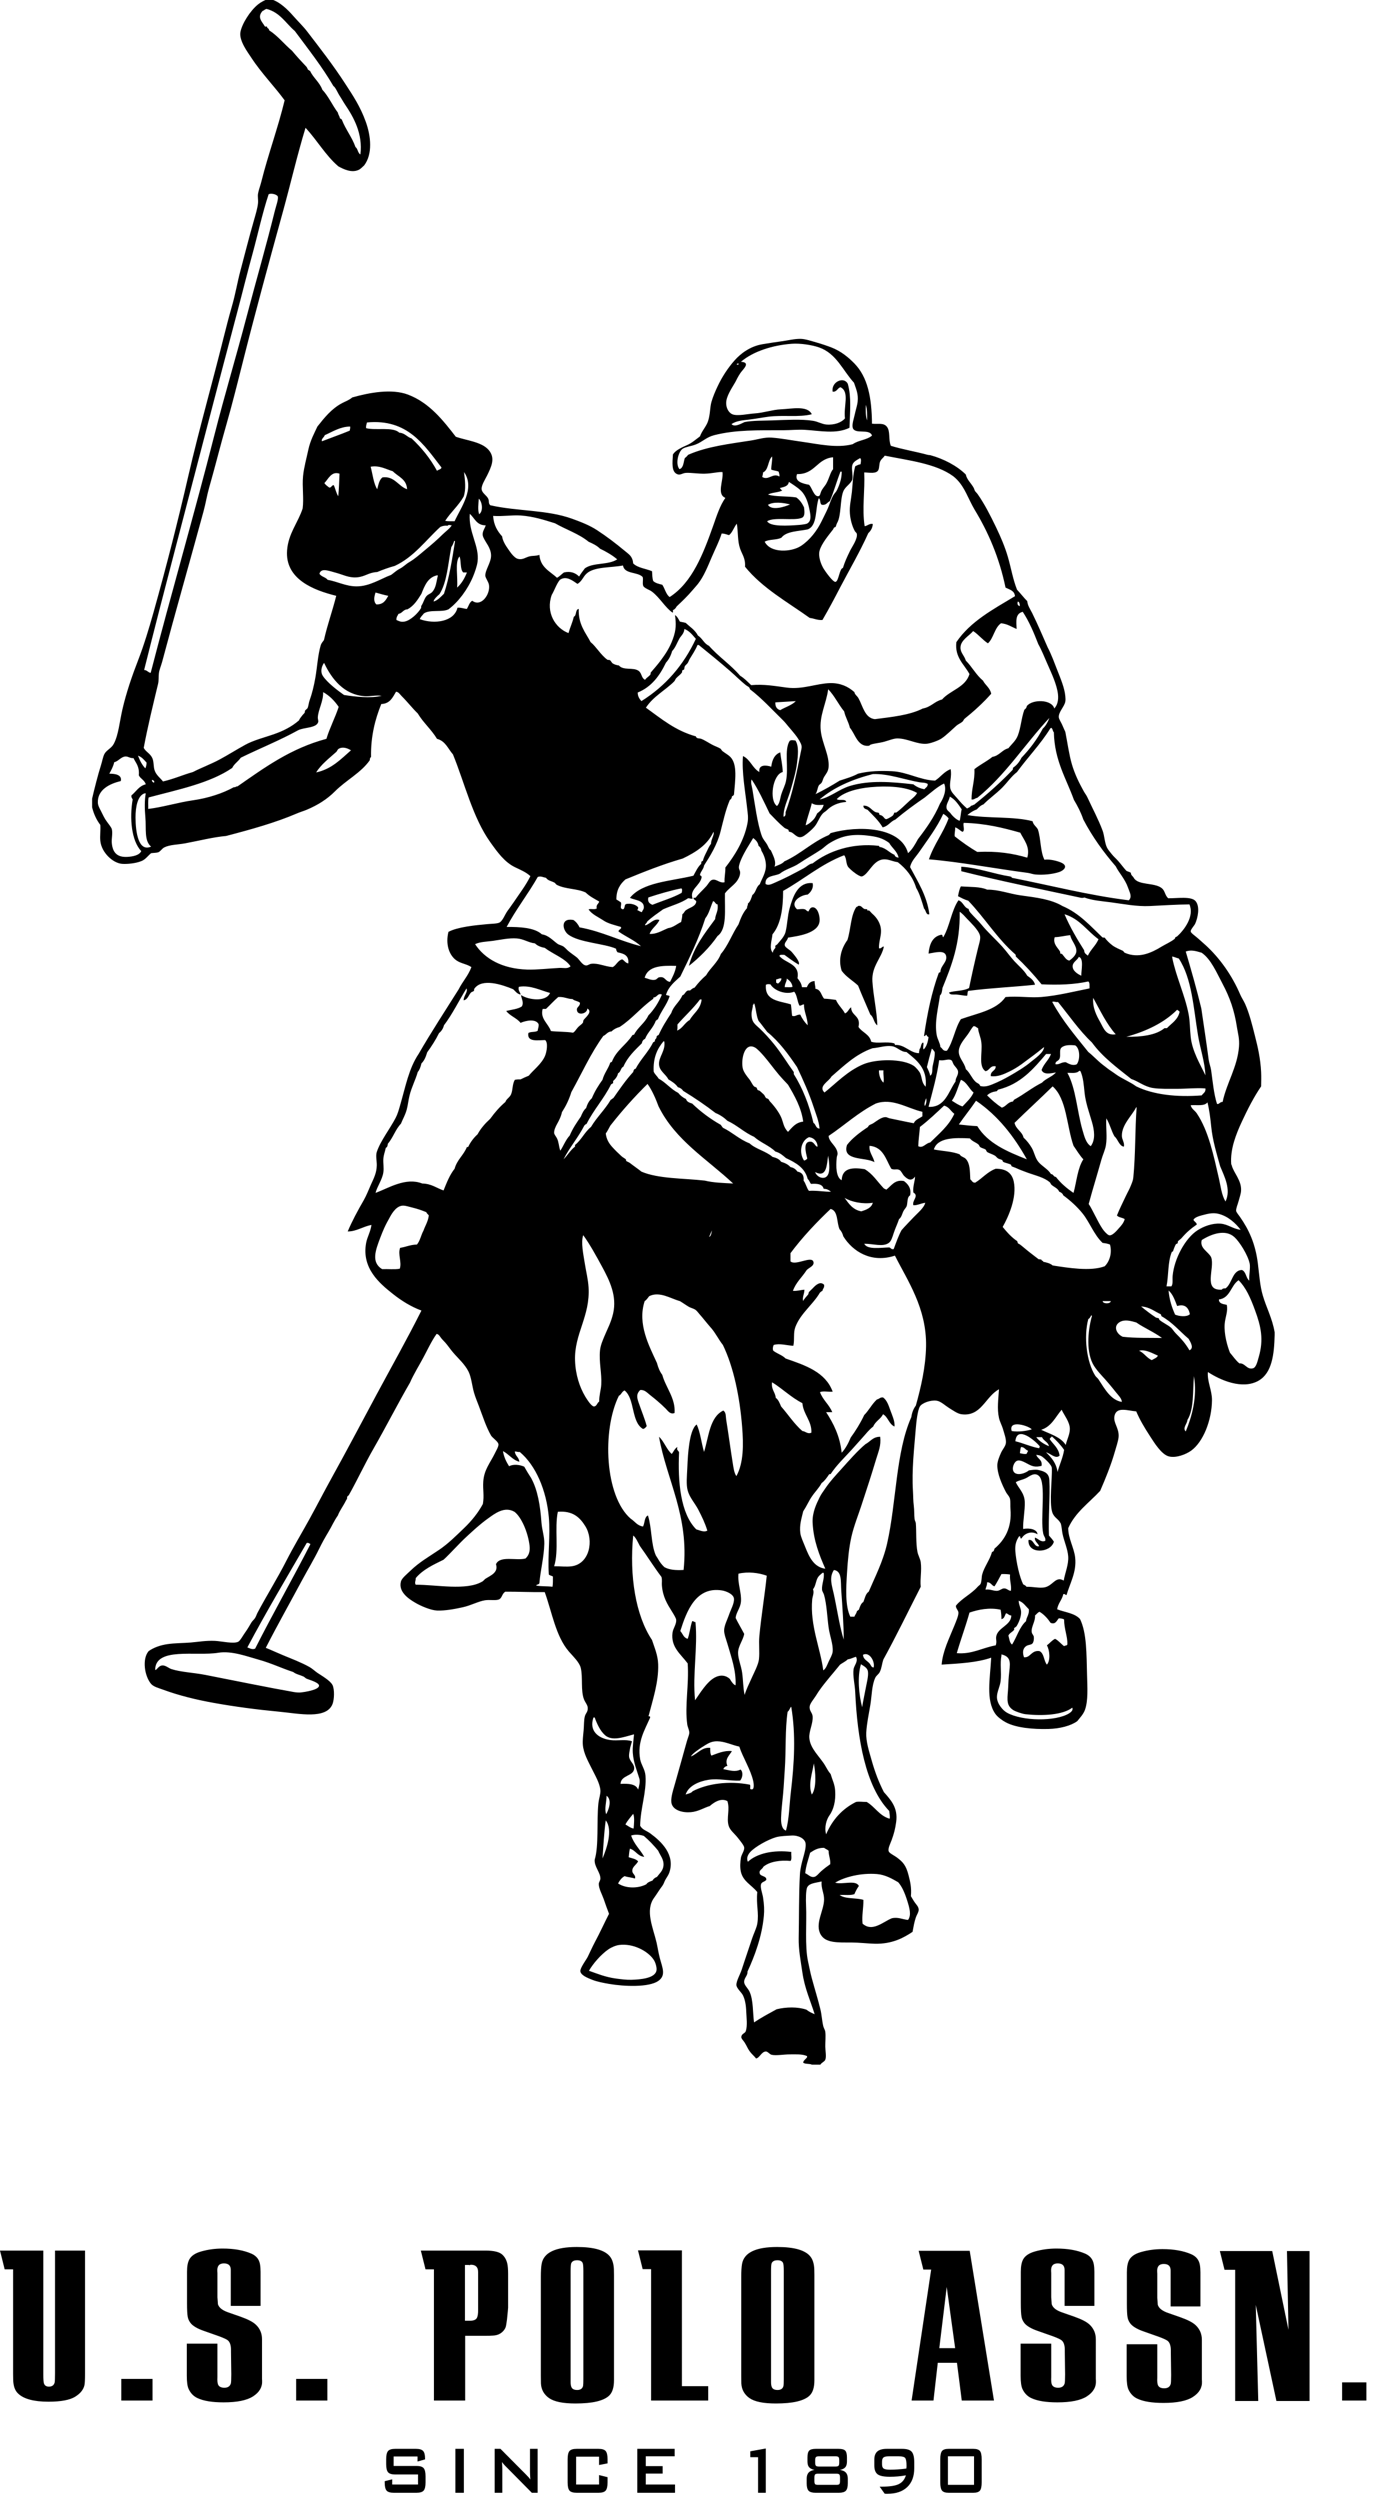
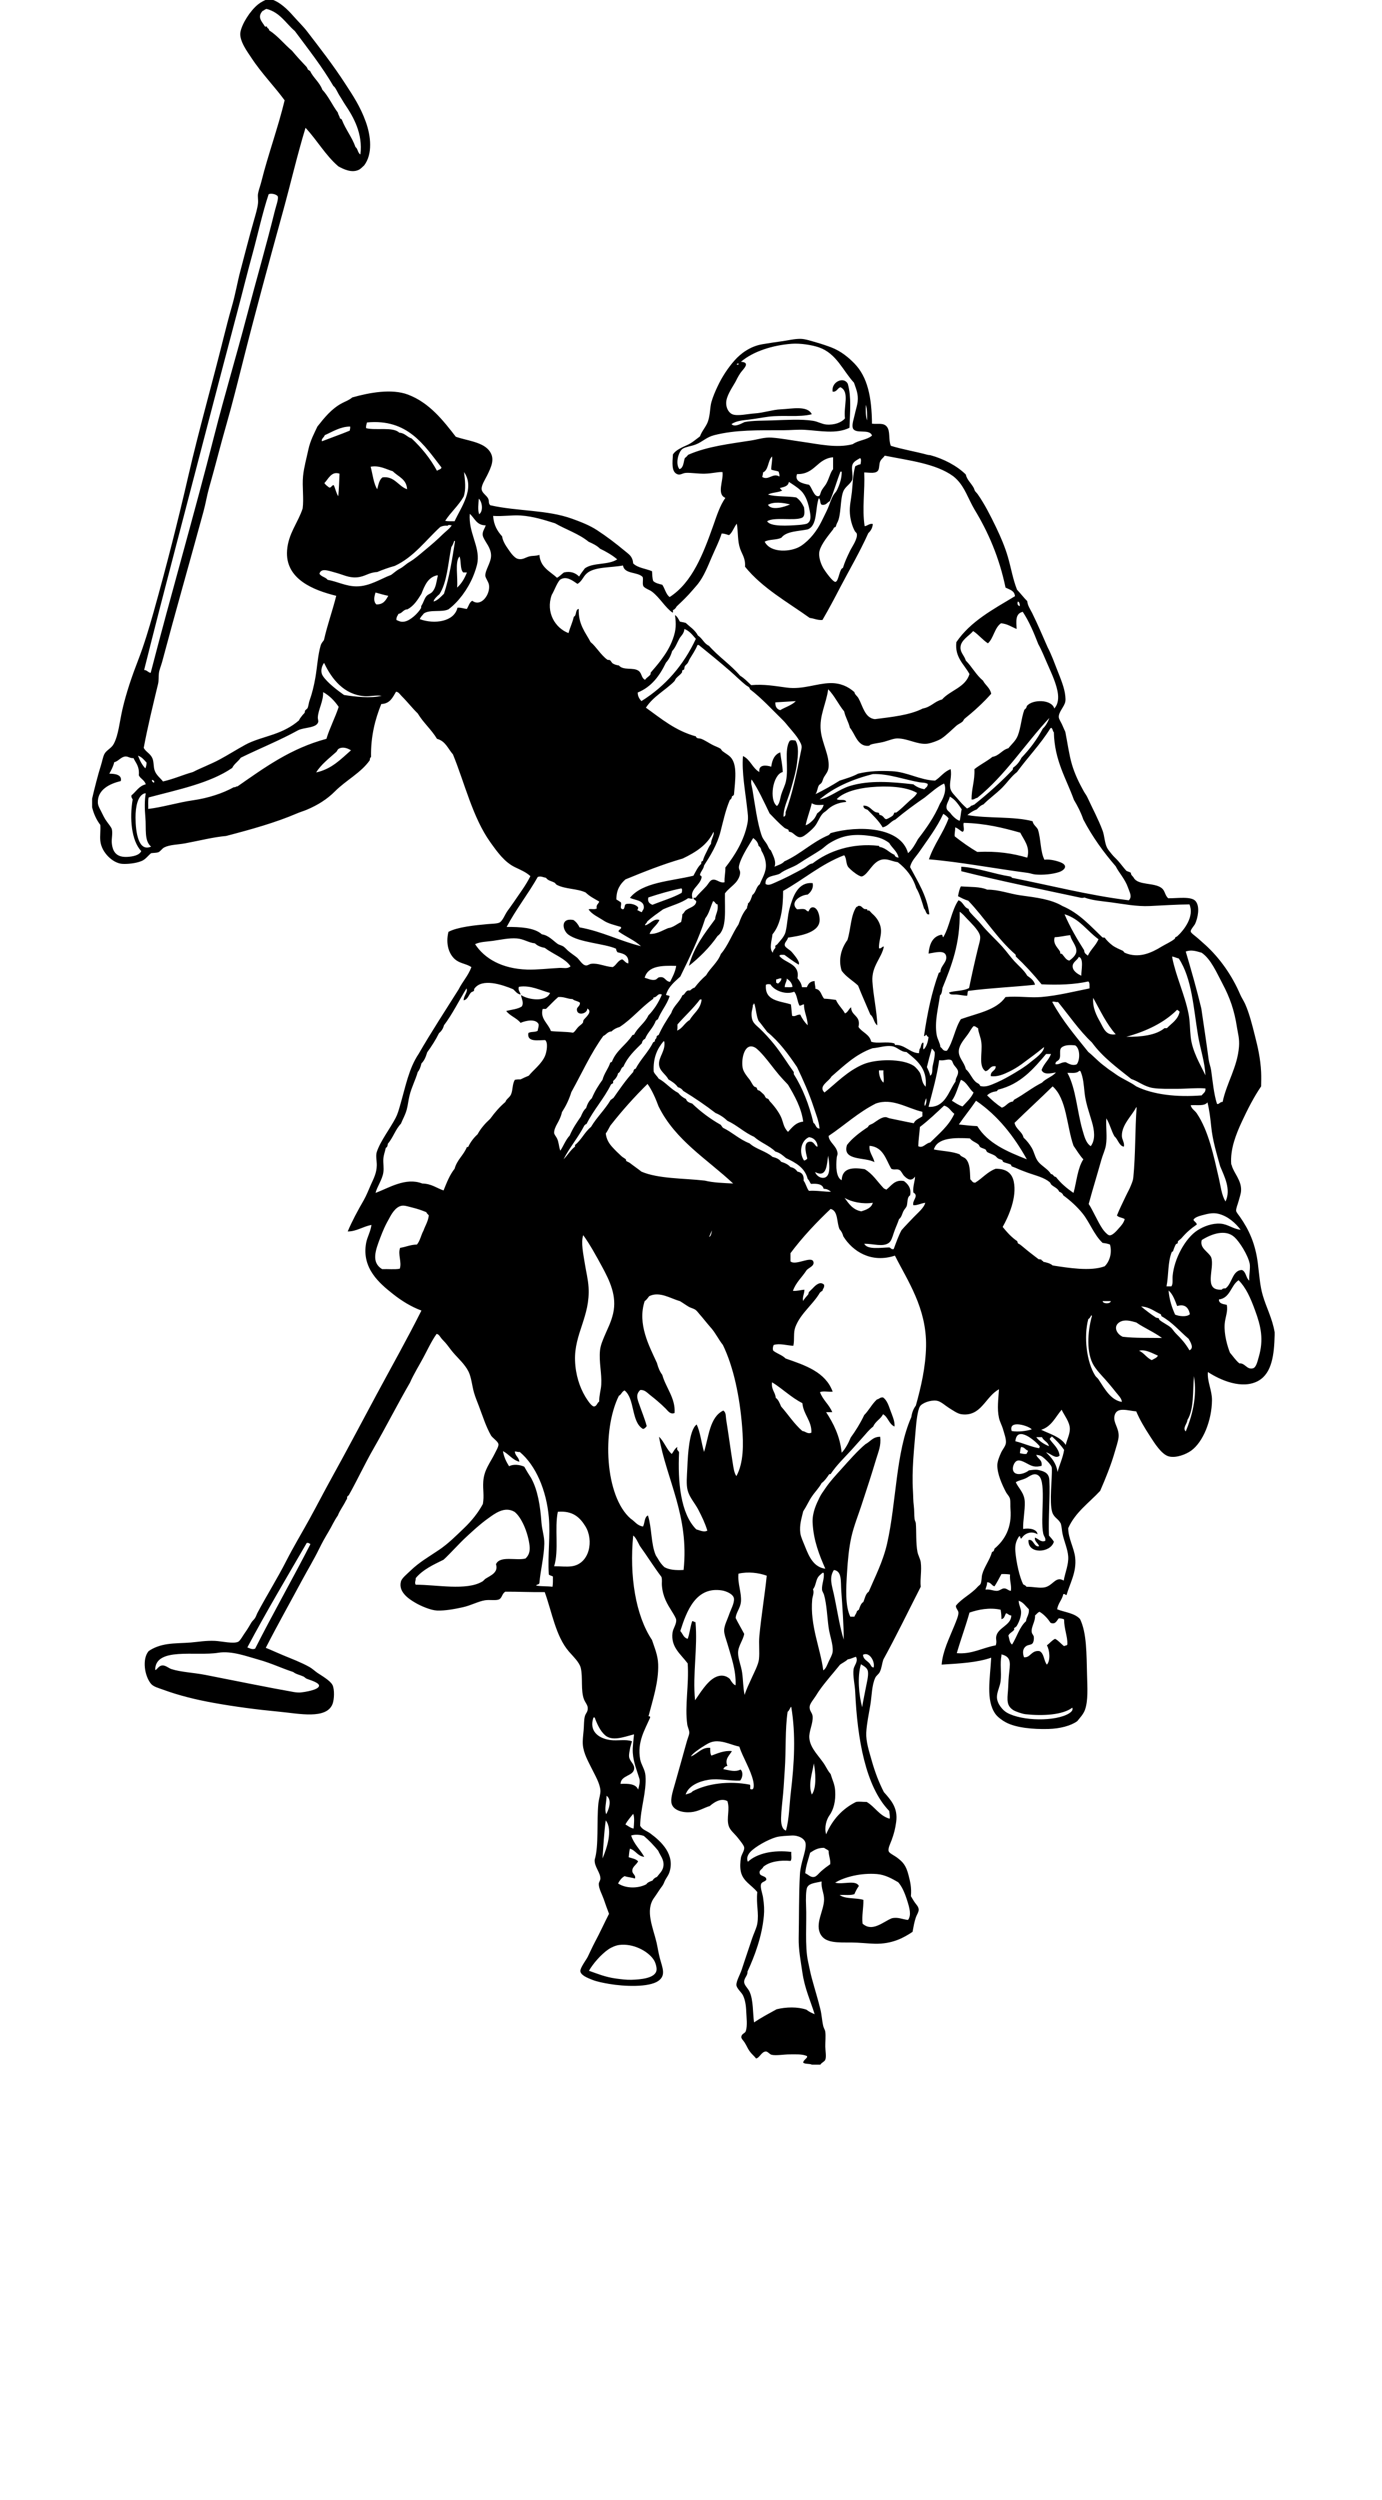
<svg xmlns="http://www.w3.org/2000/svg" version="1.1" id="Livello_1" x="0px" y="0px" width="442.513px" height="800px" viewBox="0 0 442.513 800" xml:space="preserve">
  <path d="M281.442,303.467c-0.075-2.071,0.71-3.8,0.656-5.64c-0.068-2.359-1.355-4.15-2.754-5.378  c-0.399-0.35-0.739-0.823-1.05-1.049c-0.116-0.084-0.402,0.076-0.525,0c-0.086-0.055-0.011-0.34-0.131-0.394  c-0.287-0.131-0.661,0.013-0.918-0.131c-0.815-0.456-0.939-1.232-2.098-0.918c-0.03,0.103-0.003,0.26-0.132,0.263h-0.262  c-1.845,2.659-1.788,7.217-2.887,10.623c-1.826,2.454-3.06,6.066-1.835,9.837c1.396,1.926,3.523,3.122,5.246,4.721  c1.244,3.173,2.632,6.2,3.936,9.312c1.122,0.757,1.076,2.682,2.229,3.41c-0.143-4.587-1.277-9.336-1.573-14.033  c-0.313-4.934,2.929-7.409,3.672-11.148C282.256,302.881,282.35,303.675,281.442,303.467z M404.335,414.555  c-0.89-3.015-1.113-6.521-1.574-10.229c-0.799-6.419-2.901-10.859-5.771-14.953c-0.46-0.654-1.13-1.434-1.181-1.837  c-0.098-0.776,0.517-2.114,0.787-3.146c0.298-1.137,0.717-2.262,0.786-3.279c0.231-3.373-2.378-5.691-3.016-8.263  c-0.027-0.11-0.124-0.17-0.131-0.261c-0.387-4.754,1.514-9.564,3.409-13.641c1.866-4.01,3.845-7.881,6.164-11.279  c0.023-1.324,0.076-3.032,0-4.59c-0.212-4.361-1.078-8.043-1.967-11.542c-0.914-3.602-1.761-7.088-3.147-10.229  c-0.449-1.018-1.117-1.951-1.574-3.017c-2.611-6.097-6.492-11.625-11.148-15.87c-0.644-0.588-1.432-1.266-2.36-2.098  c-0.776-0.696-2.313-1.727-2.36-2.23c-0.06-0.606,1.144-1.84,1.442-2.492c0.797-1.741,1.647-5.406,0.131-7.213  c-1.39-1.657-6.03-0.86-8.787-0.919c-1.12-1.093-0.959-2.392-2.1-3.279c-2.317-1.806-7.57-0.795-8.918-3.278  c-0.283-0.523-0.938-0.821-0.918-1.574c-0.365-0.333-0.999-0.399-1.442-0.655c-0.9-0.979-1.822-2.252-2.623-3.148  c-0.667-0.746-1.428-1.395-2.099-2.23c-0.481-0.599-1.163-1.429-1.442-1.967c-0.807-1.555-0.832-3.875-1.443-5.508  c-1.386-3.708-3.313-7.262-4.853-10.623c-0.335-0.73-0.792-1.269-1.18-1.967c-1.53-2.747-2.897-5.543-3.805-8.656  c-0.938-3.23-1.356-6.633-2.099-10.361c-0.314-0.657-0.659-1.469-1.049-2.361c-0.317-0.726-1.016-1.712-1.049-2.36  c-0.084-1.668,1.792-3.338,2.098-4.984c0.098-0.521,0.048-1.212,0-1.705c-0.252-2.664-1.486-5.569-2.491-8.132  c-1.031-2.63-1.945-5.181-3.147-7.476c-1.669-3.78-3.237-7.499-4.984-11.017c-0.604-1.215-1.452-2.378-1.573-3.804  c-1.159-1.158-2.146-2.487-3.278-3.672c-1.35-3.462-1.92-7.028-2.887-10.362c-0.983-3.392-2.35-6.547-3.803-9.574  c-1.787-3.721-3.704-7.491-5.901-10.624c-0.25-0.354-0.577-0.628-0.788-0.917c-0.273-0.378-0.273-0.726-0.524-1.18  c-0.781-1.418-2.149-2.536-2.491-4.197c-2.841-2.814-7.121-5.021-11.28-6.165c-0.294-0.082-0.622-0.051-0.918-0.132  c-3.842-1.041-8.118-1.751-11.804-2.885c-0.844-2.062-0.078-4.709-1.312-6.164c-1.098-1.295-2.829-0.697-4.722-0.918  c-0.1-8.403-1.354-14.884-5.64-19.28c-1.859-1.908-4.286-3.94-7.345-5.115c-1.416-0.544-3.071-1.11-4.722-1.575  c-1.697-0.477-3.581-1.146-5.114-1.18c-1.979-0.044-4.184,0.521-6.164,0.788c-2.094,0.281-4.132,0.61-6.033,0.918  c-3.943,0.638-7.006,2.971-8.919,5.115c-2.221,2.487-4.098,5.391-5.509,8.393c-0.729,1.549-1.504,3.326-1.968,4.985  c-0.488,1.752-0.362,3.852-1.049,6.032c-0.578,1.838-1.912,3.028-2.624,4.984c-1.256,0.898-2.44,2.024-4.064,2.754  c-1.794,0.807-3.708,1.632-4.591,3.016c-0.177,2.642-0.497,5.489,1.312,6.296c1.056,0.471,1.686-0.328,2.885-0.394  c1.602-0.089,3.901,0.32,6.034,0.262c2.363-0.064,4.28-0.619,5.64-0.525c0.376,2.75-1.966,7.069,0.918,8.263  c-1.76,2.521-2.731,5.626-3.804,8.656c-3.27,9.241-6.775,18.414-14.033,23.083c-1.217-0.884-1.506-2.692-2.361-3.935  c-1.083-0.273-2.198-0.514-2.886-1.181c-0.337-0.842-0.31-2.05-0.393-3.147c-1.994-0.849-4.625-1.059-6.034-2.491  c-0.199-2.276-1.297-2.858-2.754-4.067c-2.916-2.42-5.698-4.536-8.788-6.558c-2.436-1.593-5.213-2.662-8-3.672  c-8.069-2.925-17.51-2.345-26.231-4.328c-0.686-0.697-0.259-1.239-0.656-2.1c-0.513-1.113-1.972-1.748-2.098-3.016  c-0.128-1.287,1.073-3.027,1.705-4.328c1.366-2.814,2.825-5.614,0.524-8.263c-2.222-2.558-6.83-2.968-10.493-4.197  c-4.009-5.167-8.459-10.924-15.345-13.509c-5.208-1.956-12.254-0.656-17.836,0.918c-0.979,0.871-2.203,1.262-3.279,1.836  c-3.37,1.802-5.612,4.622-7.87,7.477c-1.003,2.147-2.292,4.524-2.885,7.345c-0.566,2.692-1.428,5.663-1.706,8.524  c-0.328,3.398,0.3,7.133-0.131,10.362c-1.521,4.612-4.572,7.956-4.984,13.377c-0.703,9.248,8.53,12.786,15.739,14.559  c-1.2,4.834-2.834,9.232-3.935,14.165c-0.401,0.541-0.861,1.053-1.049,1.706c-0.907,3.144-1.103,6.917-1.705,10.361  c-0.46,2.635-1.063,5.088-1.836,7.213c-0.288,0.79-0.355,1.848-0.656,2.492c-0.109,0.234-0.629,0.533-0.787,0.787  c-0.13,0.211-0.038,0.506-0.131,0.656c-0.239,0.385-0.529,0.553-0.787,0.918c-0.376,0.533-0.845,0.999-1.049,1.574  c-2.376,2.06-5.065,3.395-8.131,4.458c-3.106,1.079-6.373,1.858-9.182,3.41c-2.664,1.474-5.258,3.104-8,4.591  c-2.819,1.529-5.837,2.625-8.656,4.066c-3.272,0.926-6.158,2.237-9.575,3.017c-0.856-1.14-2.036-1.883-2.623-3.41  c-0.498-1.295-0.234-2.812-0.787-4.065c-0.647-1.47-2.12-2.019-2.754-3.279c1.29-6.896,3.004-13.863,4.59-20.461  c0.271-1.127,0.112-2.185,0.263-3.41c0.138-1.127,0.71-2.4,1.049-3.672c4.317-16.218,8.95-32.342,13.247-48.133  c0.692-2.545,1.112-5.22,1.836-7.738c1.868-6.5,3.49-13.108,5.378-19.673c1.892-6.585,3.569-13.277,5.246-19.936  c4.109-16.314,8.667-33.009,12.984-48.658c2.479-8.987,4.551-18.008,7.214-26.756c3.678,3.93,6.402,8.812,10.493,12.329  c1.708,0.933,4.183,2.156,6.426,1.18c0.781-0.339,1.181-0.905,1.837-1.443c2.797-3.676,2.199-9.396,0.524-14.034  c-1.78-4.927-4.111-8.364-6.689-12.329c-3.832-5.893-7.875-11.062-12.066-16.525c-1.245-1.623-2.947-3.262-4.459-4.984  c-1.793-2.042-4.209-4.4-6.819-5.246v-0.131H85.76c-0.945,0.292-2.228,0.963-3.147,1.705c-2.531,2.042-5.203,6.277-5.64,8.918  c-0.455,2.745,2.499,6.595,3.41,8.001c3.246,5.012,7.691,9.535,10.755,13.771c-2.066,8.613-5.36,17.577-7.476,26.1  c-0.322,1.298-0.85,2.601-1.049,3.804c-0.153,0.928,0.107,1.966,0,3.016c-0.167,1.64-0.779,3.652-1.312,5.509  c-1.526,5.32-2.968,11.003-4.328,16.132c-0.969,3.657-1.585,7.405-2.623,11.017c-1.055,3.669-2.002,7.344-2.886,10.886  c-3.689,14.802-7.803,29.148-11.147,43.675c-3.375,14.655-7.056,29.102-11.148,43.674c-1.45,5.163-3.085,10.582-4.984,15.477  c-1.9,4.899-3.726,10.178-4.984,15.607c-0.91,3.927-1.234,8.104-2.754,11.017c-0.784,1.503-2.354,1.995-3.016,3.279  c-0.46,0.892-0.689,2.268-1.049,3.41c-1.032,3.273-2.21,7.903-2.886,10.886v2.754c0.539,2.216,1.432,4.078,2.623,5.64  c0.123,1.804-0.166,3.499,0,5.115c0.383,3.741,4.017,7.109,6.951,7.345c1.637,0.13,4.463-0.136,6.295-0.918  c1.285-0.547,1.894-1.57,3.017-2.491c0.725-0.106,1.572-0.09,2.229-0.263c0.779-0.281,1.224-1.194,1.968-1.574  c1.799-0.919,4.413-0.889,6.689-1.311c4.296-0.797,9.018-2.001,13.115-2.361c8.017-2.086,15.927-4.3,22.689-7.214  c1.028-0.443,2.154-0.761,3.147-1.18c3.585-1.511,6.581-3.42,9.05-5.902c3.534-3.553,8.364-5.948,11.148-9.968  c-0.039-0.52,0.16-0.802,0.394-1.049c-0.132-6.53,1.318-12.103,3.279-16.919c2.799-0.086,3.646-2.124,4.721-3.934  c0.792,0.025,1.31,0.924,1.837,1.443c1.789,1.764,3.384,3.848,5.115,5.509c1.782,2.983,4.379,5.151,6.164,8.131  c2.694,0.671,3.538,3.194,5.115,4.985c3.782,9.287,6.333,20.218,11.935,28.066c2.31,3.237,4.553,6.37,7.869,8.001  c1.927,0.947,3.49,1.53,4.984,2.885c-1.446,2.956-3.549,5.667-5.378,8.394c-0.711,1.062-1.286,1.786-1.966,2.755  c-0.881,1.253-1.483,3.069-2.493,3.671c-0.672,0.402-2.541,0.411-3.804,0.525c-3.915,0.354-9.76,0.922-12.591,2.492  c-0.983,3.798,0.128,7.502,2.623,9.18c1.471,0.99,3.26,1.096,4.722,2.099c-1.002,2.714-2.828,4.604-4.066,7.083  c-4.317,6.875-8.756,13.626-12.853,20.722c-3.147,4.694-4.174,10.485-5.902,16.394c-0.451,1.543-0.788,2.822-1.442,4.066  c-0.973,1.847-2.086,3.517-3.147,5.246c-1.077,1.754-2.262,3.73-2.886,5.64c-0.406,1.244,0.039,3.003,0,4.328  c-0.068,2.41-0.929,4.03-1.835,6.034c-0.79,1.745-1.466,3.566-2.361,5.114c-1.896,3.279-3.674,6.56-5.115,9.967  c2.73,0.021,4.961-1.596,7.607-2.099c-0.313,2.294-1.34,3.785-1.706,5.772c-1.487,8.106,4.264,12.93,8.657,16.394  c2.74,2.161,5.773,4.035,9.049,5.245c-4.5,8.972-9.468,17.787-14.296,26.757c-4.742,8.81-9.464,17.803-14.426,26.756  c-2.416,4.356-4.744,8.899-7.214,13.378c-2.422,4.389-5.041,8.725-7.345,13.245c-2.834,5.563-6.278,11.06-9.181,16.527  c-0.286,0.537-0.473,1.18-0.788,1.703c-0.308,0.515-0.863,0.918-1.18,1.443c-0.596,0.988-1.166,2.032-1.968,3.148  c-0.797,1.108-1.618,2.686-2.229,3.017c-1.462,0.787-5.396-0.165-7.476-0.263c-2.888-0.139-5.591,0.351-7.738,0.525  c-2.51,0.205-5.133,0.17-7.476,0.522c-2.374,0.358-4.324,1.048-6.033,2.23c-2.166,2.547-1.292,8.067,0.787,10.492  c0.797,0.931,2.345,1.296,3.803,1.836c4.967,1.843,10.644,3.232,16.001,4.196c7.07,1.275,13.833,2.165,21.378,2.887  c6.157,0.59,14.98,2.517,16.919-2.491c0.56-1.447,0.672-4.655,0-6.034c-0.717-1.471-3.587-3.066-4.853-3.935  c-0.82-0.562-1.605-1.336-2.492-1.837c-2.646-1.489-5.706-2.634-8.525-3.804c-1.889-0.783-3.701-1.639-5.508-2.36  c3.666-7.17,7.618-14.181,11.41-21.246c1.905-3.549,4.015-7.025,5.771-10.625c0.862-1.765,1.864-3.552,2.886-5.245  c1.037-1.718,1.845-3.599,3.017-5.246c0.598-1.612,1.834-3.186,2.492-4.59c0.188-0.401,0.319-0.517,0.394-0.655  c0.131-0.247,0.011-0.576,0.131-0.788c0.132-0.232,0.4-0.303,0.524-0.524c2.73-4.867,5.102-9.999,7.869-14.82  c4.018-7.001,7.643-14.16,11.673-21.115c1.201-2.734,2.792-5.265,4.196-7.871c1.409-2.61,2.638-5.334,4.328-7.738  c0.717,0.08,1.058,0.822,1.443,1.313c0.398,0.508,0.86,0.94,1.311,1.442c0.873,0.968,1.607,2.113,2.492,3.147  c1.696,1.982,3.806,3.795,4.983,6.165c0.896,1.802,1.13,4.501,1.705,6.558c0.454,1.619,1.105,3.131,1.705,4.722  c1.182,3.13,2.213,6.426,3.804,9.18c0.423,0.734,2.219,1.853,2.361,2.756c0.113,0.721-0.739,2.108-1.181,3.016  c-1.43,2.931-3.417,5.153-3.672,8.918c-0.185,2.714,0.344,4.443-0.131,7.213c-1.484,2.77-3.53,5.337-6.034,7.738  c-2.75,2.64-5.111,4.998-8,6.951c-3.354,2.268-6.309,3.913-9.181,6.69c-1.137,1.097-2.727,2.344-3.017,3.409  c-0.929,3.41,2.652,5.68,4.59,6.82c1.738,1.022,4.916,2.405,6.951,2.491c2.482,0.105,5.684-0.47,8.263-1.048  c2.622-0.59,5.039-1.909,7.083-2.231c1.583-0.248,3.442,0.151,4.459-0.263c1.104-0.446,0.943-1.872,2.099-2.491  c3.882-0.027,8.491,0.21,12.59,0.132c2.316,6.334,3.496,14.1,7.738,19.016c1.413,1.638,3.385,3.47,3.804,5.248  c0.724,3.076-0.07,7.312,1.049,10.099c0.396,0.984,1.119,1.731,1.181,2.624c0.097,1.394-0.633,1.69-0.918,2.754  c-0.328,1.219-0.254,2.909-0.394,4.459c-0.148,1.654-0.369,3.292-0.262,4.59c0.235,2.871,1.737,5.398,2.885,7.738  c1.01,2.057,2.593,4.688,2.754,6.95c0.081,1.135-0.497,2.625-0.656,4.198c-0.584,5.771,0.176,13.547-1.18,17.968  c-0.187,2.184,1.834,4.077,1.835,6.033c0,0.551-0.505,1.15-0.524,1.705c-0.05,1.418,1.083,3.441,1.574,4.853  c0.571,1.644,1.092,3.138,1.705,4.722c-1.56,3.053-2.843,5.918-4.589,9.182c-0.71,1.325-1.333,2.76-2.23,4.59  c-0.451,0.918-2.448,3.512-2.361,4.591c0.103,1.277,2.304,2.172,3.803,2.754c1.67,0.649,3.634,1.01,5.377,1.312  c4.912,0.847,12.751,1.133,15.738-0.918c2.632-1.807,1.317-4.298,0.525-7.347c-0.46-1.772-0.711-3.529-1.049-4.981  c-1.096-4.703-3.732-10.246-0.786-14.296c0.911-1.253,1.774-2.72,2.624-3.805c0.45-0.573,0.619-1.27,0.917-1.835  c0.434-0.82,1.055-1.618,1.311-2.361c2.004-5.794-2.556-10.032-6.032-12.59c-1.142-0.84-2.632-1.2-3.279-2.493  c0.075-5.594,2.084-10.699,1.706-16c-0.145-2.026-1.394-3.512-1.706-5.247c-0.995-5.528,1.475-9.387,3.147-13.245  c0.351-0.763-0.827-0.338-0.394-0.789c1.16-4.634,3.213-10.602,3.017-16.394c-0.099-2.914-1.178-5.296-1.966-7.738  c-5.283-7.893-7.276-20.559-6.034-33.443c0.772,0.505,1.517,2.146,2.099,3.278c2.367,3.272,4.522,6.759,6.952,9.967  c0.275,1.04,0.068,1.802,0.13,2.623c0.296,3.847,1.749,6.048,3.278,8.526c0.528,0.85,1.269,2.021,1.313,2.621  c0.099,1.375-1.016,2.758-1.181,4.066c-0.589,4.661,2.6,6.8,4.853,9.837c0.482,6.814-0.987,13.515-0.131,19.543  c0.124,0.873,0.65,1.778,0.656,2.622c0.003,0.654-0.523,1.808-0.787,2.756c-1.403,5.046-2.538,9.125-3.935,14.033  c-0.564,1.977-1.398,4.509-0.919,6.032c0.628,1.996,3.381,2.865,6.165,2.624c2.396-0.207,4.191-1.433,6.033-1.968  c1.202-1.058,3.489-2.73,5.639-1.574c0.875,2.69-0.35,5.33,0.394,7.869c0.437,1.49,1.841,2.47,2.886,3.804  c0.789,1.005,2.014,2.459,2.098,3.148c0.127,1.021-0.861,2.224-1.049,3.279c-0.221,1.248-0.338,3.202,0,4.589  c0.752,3.07,3.325,4.061,5.247,6.428c-0.423,3.901,0.578,6.663,0,10.099c-0.237,1.403-1.169,3.207-1.706,4.853  c-1.161,3.565-2.111,6.205-3.278,9.837c-0.465,1.442-1.804,3.771-1.705,4.984c0.088,1.078,1.642,2.33,2.1,3.278  c0.659,1.369,0.975,3.104,1.049,5.245c0.056,1.652,0.434,4.396-0.132,6.165c-0.245,0.767-1.33,0.824-1.443,1.836  c-0.069,0.628,0.634,1.168,1.05,1.836c0.764,1.229,0.956,1.881,1.574,2.754c0.64,0.907,1.474,1.558,2.098,2.36  c1.135-0.162,1.737-2.229,3.148-2.229c0.642,0,1.151,0.889,1.835,1.049c1.438,0.339,3.811-0.131,5.771-0.131  c2.004,0,3.988-0.145,5.508,0.525c0.479,0.546-1.128,1.21-1.18,2.099c0.567,0.57,2.003,0.269,2.755,0.655h2.754  c0.455-0.737,1.298-0.897,1.574-1.573c0.396-0.976,0.015-2.807,0-4.197c-0.017-1.483,0.181-3.4,0-4.722  c-0.093-0.674-0.487-1.127-0.657-1.836c-0.422-1.789-0.48-3.599-0.917-5.38c-0.844-3.437-1.879-6.731-2.754-9.967  c-0.464-1.71-0.769-3.397-1.181-5.247c-1.109-4.963-0.396-12.515-0.656-18.097c-0.08-1.72-0.086-4.889,0.394-5.772  c0.723-1.328,2.768-1.362,4.591-1.836c-0.208,2.246,0.813,3.75,0.787,5.771c-0.047,3.726-3.079,7.822-1.05,11.278  c1.578,2.686,5.404,2.491,9.705,2.493c2.58,0,5.286,0.342,7.607,0.393c5.556,0.124,9.22-1.889,12.066-3.804  c0.294-1.578,0.547-3.096,1.049-4.589c0.288-0.859,0.935-1.722,0.918-2.491c-0.018-0.917-0.67-1.523-1.181-2.231  c-0.512-0.713-0.835-1.304-1.311-2.099c0.234-2.748-0.202-4.594-0.787-6.82c-0.78-2.969-1.673-4.083-3.803-5.64  c-0.842-0.615-2.241-1.248-2.492-1.836c-0.386-0.9,0.5-2.522,0.917-3.672c0.749-2.057,1.125-3.481,1.443-5.771  c0.644-4.62-1.757-7.085-3.935-9.574c-1.544-3.014-2.784-6.149-3.936-10.229c-0.797-2.828-1.838-5.973-1.703-8.788  c0.133-2.804,0.812-5.873,1.312-8.917c0.472-2.889,0.451-6.268,1.572-8.658c0.328-0.698,1.085-1.108,1.443-1.836  c0.657-1.334,0.683-2.756,1.181-4.064c4.158-7.559,7.971-15.464,11.936-23.214c-0.27-2.593,0.361-4.99,0-7.871  c-0.126-0.987-0.845-2.216-1.05-3.279c-0.544-2.813-0.311-6.698-0.525-9.179c-0.04-0.473-0.335-0.803-0.393-1.313  c-0.163-1.416-0.063-2.824-0.262-4.328c-0.2-1.507-0.163-3.046-0.263-4.591c-0.437-6.737,0.403-13.75,0.917-20.196  c0.155-1.937,0.548-5.681,1.312-6.953c0.632-1.048,3.298-2.126,5.378-1.836c1.275,0.179,2.633,1.495,3.804,2.231  c1.265,0.791,2.797,1.907,4.066,2.098c3.808,0.565,5.891-1.727,7.344-3.41c1.582-1.833,2.658-3.393,4.722-4.591  c-0.194,3.367-0.659,6.112,0,9.182c0.268,1.244,0.967,2.442,1.312,3.672c0.368,1.307,0.988,2.956,0.918,4.197  c-0.067,1.178-1.054,2.119-1.573,3.278c-0.503,1.119-1.135,2.682-1.181,3.804c-0.116,2.858,1.538,6.453,2.754,8.786  c0.392,0.754,1.139,1.357,1.312,2.231c0.175,0.883,0.045,2.149,0.131,3.146c0.518,5.981-1.803,9.943-5.115,12.723  c-0.11,0.502-0.239,0.983-0.786,1.048c-0.736,2.66-2.502,4.758-3.148,7.216c-0.251,0.954-0.107,2.083-0.524,3.016  c-0.13,0.293-0.62,0.58-0.917,0.919c-2.077,2.354-5.107,3.72-6.952,6.032c-0.153,0.817,0.739,1.432,0.787,2.23  c0.059,0.995-0.826,2.983-1.312,4.196c-1.607,4.011-3.718,8.098-4.065,12.458c5.665-0.364,11.419-0.645,15.869-2.229  c-0.369,6.812-1.747,13.588,1.312,17.968c0.736,1.055,2.288,2.165,3.41,2.754c3.294,1.729,8.645,2.237,13.64,2.099  c3.677-0.101,7.164-1.029,9.182-2.491c0.818-1.05,1.969-2.178,2.492-3.672c1.035-2.963,0.771-7.033,0.655-11.15  c-0.187-6.687-0.081-13.393-2.229-17.834c-1.67-1.932-4.795-2.158-7.344-3.149c0.296-1.977,1.566-2.979,1.966-4.852  c0.631-0.194,0.548,0.326,1.05,0.263c1.045-3.69,3.263-7.308,2.755-11.936c-0.348-3.157-2.231-6.162-2.229-9.444  c2.28-5.107,6.673-8.103,10.229-11.934c1.623-3.707,3.501-8.29,4.722-12.591c0.393-1.388,1.075-3.416,1.18-4.592  c0.259-2.916-1.797-4.516-1.312-6.82c0.656-3.108,4.396-1.595,6.952-1.442c1.211,2.83,2.729,5.343,4.459,8  c1.271,1.957,3.629,5.834,6.032,6.427c2.368,0.584,5.536-0.723,7.083-1.835c3.88-2.793,6.615-9.702,6.688-16.132  c0.037-3.207-1.58-6.021-1.311-9.051c3.882,2.54,11.037,5.78,16.263,2.753c4.232-2.448,4.964-8.286,5.114-14.556v-0.918  C407.377,421.876,405.537,418.627,404.335,414.555z M86.153,9.681c0.049-0.661-0.692-0.532-0.655-1.181h-0.656  c-0.927-1.581-2.596-2.917-0.787-4.984c0.506-0.149,0.747-0.564,1.312-0.655c4.283,1.094,6.155,4.6,9.049,7.082  c4.241,5.727,8.65,11.286,12.329,17.575c0.708,0.443,1.337,2.146,2.099,3.279c0.466,0.695,1.112,1.878,1.705,2.755  c2.662,3.935,5.679,9.266,4.852,15.869c-0.861-0.45-0.807-1.816-1.573-2.361c-1.135-3.192-3.11-5.546-4.328-8.656  c-0.096-0.298-0.395-0.392-0.656-0.524c-0.1-0.731-0.544-1.117-0.656-1.836c-1.766-2.345-2.996-5.225-4.984-7.345  c-0.901-2.422-2.886-3.76-3.935-6.033c-0.404,0.098-0.16-0.453-0.655-0.263c-0.034-0.403-0.285-0.59-0.394-0.918  c-1.619-1.704-3.214-3.432-4.721-5.246C90.984,14.118,88.974,11.494,86.153,9.681z M55.988,176.115  c6.644-25.315,13.191-50.683,19.935-76.069c1.683-6.332,3.246-12.678,4.984-19.019c1.72-6.271,3.067-12.695,5.115-18.885  c0.913-0.394,2.546,0.081,2.885,0.655c0.401,0.68-0.569,3.302-0.918,4.722c-2.699,10.991-6.111,22.727-8.919,33.444  c-3.352,12.802-7.212,25.667-10.361,38.035c-6.52,25.62-13.917,51.044-20.46,76.332c-0.886-0.12-1.135-0.875-2.098-0.918  C49.353,201.627,52.638,188.879,55.988,176.115z M93.891,535.085c0.844,0.693,2.104,0.917,3.279,1.443  c0.33,0.147,0.581,0.488,0.919,0.655c0.733,0.362,3.973,1.176,4.065,2.23c0.123,1.395-4.807,2.143-6.033,2.229  c-0.447,0.031-1.332-0.02-1.967-0.13c-8.268-1.454-19.066-3.678-28.461-5.511c-3.816-0.742-7.731-0.863-10.755-1.835  c-0.954-0.306-1.847-1.215-2.885-1.181c-1.366,0.045-1.774,1.508-2.361,1.443c-0.028-7.431,13.107-4.318,20.198-5.508  c4.239-0.713,9.249,1.195,12.984,2.229C86.889,532.263,90.444,533.989,93.891,535.085z M81.693,527.61  c-0.934,0.405-1.796-0.147-2.492-0.394c6.068-11.42,12.6-22.375,19.018-33.443c0.621-0.097,0.862,0.186,1.181,0.393  C93.616,505.433,87.424,516.29,81.693,527.61z M384.792,304.91c2.952,2.078,4.635,6.088,6.689,9.967  c2.276,4.299,3.769,8.42,4.59,13.903c0.271,1.802,0.861,3.584,0.657,6.164c-0.53,6.642-3.955,11.555-5.247,17.706  c-0.813-0.121-1.4,1.11-1.837,0.524c-0.969-3.095-1.31-6.868-1.835-10.623c-0.161-1.146-0.636-2.262-0.788-3.41  c-0.727-5.474-1.565-10.949-2.36-16.395c-1.492-6.246-3.227-12.249-4.984-18.23C381.495,303.831,383.139,304.436,384.792,304.91z   M360.136,390.16c-0.364,1.24-1.043,1.985-1.968,3.016c-0.608,0.68-2.155,2.546-3.146,2.099c-0.629-0.281-1.509-1.296-1.969-1.966  c-1.604-2.345-3.133-6.054-4.458-8c1.292-4.777,2.699-9.271,4.064-14.165c0.426-1.521,1.183-3.061,1.443-4.591  c0.479-2.806-0.042-5.52,0.131-8.656c1.103,1.695,1.59,4.006,2.623,5.771c1.104,0.914,1.551,3.161,3.017,3.278  c0.261-1.26-0.631-2.226-0.655-3.41c-0.075-3.597,3.284-6.551,4.591-9.182c0.111-0.023,0.123,0.052,0.132,0.132  c-0.513,6.816-0.328,14.99-1.052,22.296c-0.099,1.009-0.404,1.643-0.786,2.623c-0.519,1.332-0.992,2.029-1.573,3.279  c-0.96,2.059-2.052,4.173-2.886,6.295C358.179,389.669,359.44,389.63,360.136,390.16z M300.722,339.272  c1.418,0.32,2.515-0.393,3.541-0.131c0.721,0.184,0.654,0.715,1.051,1.443c0.363,0.668,1.312,1.417,1.442,2.229  c0.206,1.28-0.891,2.21-0.787,3.279c-2.291,3.227-3.301,8.403-8.657,8.131C298.568,349.361,299.962,344.632,300.722,339.272z   M296.787,341.501c0.483-2.009,1.008-3.977,1.575-5.902c0.434,0.222,0.604,0.707,0.917,1.049c0.138,1.535-0.399,3.264-0.655,4.59  c-0.203,1.058,0.12,2.496-0.787,3.018C297.647,343.179,297.179,342.379,296.787,341.501z M307.674,345.567  c1.961,0.75,2.563,2.857,4.065,4.067c-0.823,1.842-2.268,3.064-3.541,4.459c-1.316-0.432-2.328-1.17-3.41-1.837  C306.128,350.406,306.74,347.826,307.674,345.567z M315.544,342.813c1.381-0.237,1.371-1.862,3.278-1.574  c0.018,1.593-1.729,1.42-1.575,3.148c2.015,0.32,4.118-0.565,5.903-1.442c1.183-0.582,2.711-1.456,3.935-2.361  c2.242-1.66,5.075-3.71,7.214-5.509c-0.036,1.792-2.988,3.724-4.329,4.853c-1.797,1.514-4.509,3.15-6.819,4.459  c-1.397,0.791-3.302,1.803-5.378,2.624c-0.992,0.393-2.457,0.977-3.935,0.525c-0.17-0.753-0.963-0.869-1.442-1.312  c-1.26-1.165-1.831-2.956-3.147-4.066c-0.463-2.28-2.485-3.687-2.23-6.033c0.211-1.937,1.9-3.734,2.886-5.114  c0.675-0.947,1.152-1.969,1.836-2.624c0.695,0.005,0.925,0.474,1.442,0.656c0.07,1.412,0.843,2.79,1.05,4.59  C314.618,337.001,313.229,341.209,315.544,342.813z M338.102,343.207c-1.176,1.404-3.228,1.932-4.46,3.278  c-3.15,1.572-5.732,3.71-8.787,5.379c-0.289,0.103-0.327,0.458-0.523,0.655c-1.671,0.166-2.133,1.541-3.542,1.967  c-1.745-1.141-3.273-2.497-4.722-3.935c0.712-0.731,1.734-1.151,3.018-1.312c0.26-0.089,0.299-0.399,0.523-0.525  c7.158-1.759,11.257-6.58,15.345-11.41h1.575c-0.722,1.988-2.318,3.104-3.018,5.115C334.122,344.041,336.41,343.522,338.102,343.207  z M339.808,335.338c0.898-0.932,2.695-0.977,4.459-0.788c1.591,0.918,1.628,4.585,0.524,6.034c-1.284,0.614-2.596-0.156-3.542-0.656  c-1.395-0.06-2.125,0.866-3.279,0.656c-0.136-1.055,0.911-0.853,1.313-1.835C339.709,337.702,339.103,336.067,339.808,335.338z   M312.526,352.256c6.941,4.731,12.08,11.265,16.264,18.755c-6.339-2.492-12.517-5.147-15.87-10.623  c-2.061-0.083-3.956-0.329-5.902-0.525C308.788,357.262,310.774,354.876,312.526,352.256z M327.74,364.06  c-0.5-2.035-2.453-2.617-2.886-4.721c4.021-3.935,8.185-7.729,12.198-11.673c4.55,4.017,4.459,12.679,6.688,19.018  c1.033,1.459,1.938,3.046,3.147,4.328c-1.844,2.791-2.155,7.114-3.147,10.754c-2.135-1.449-4.079-3.09-5.64-5.115  c-0.812-0.019-0.762-0.899-1.573-0.917c-1.073-1.719-2.775-2.384-4.067-3.936c-1-1.201-1.279-3.051-2.098-4.459  C329.661,366.132,328.732,364.982,327.74,364.06z M346.626,361.7c-1.719-5.813-2.1-13.416-4.852-18.363  c1.22-0.049,2.958,0.334,3.803-0.655c0.213-0.038,0.226,0.124,0.394,0.131c0.915,2.106,1.043,4.412,1.313,6.951  c0.331,3.135,1.471,6.265,2.36,9.313c0.732,2.512,1.229,5.617-0.394,7.738C347.663,365.739,347.195,363.624,346.626,361.7z   M363.809,347.666c-1.817-1.364-4.479-2.41-6.427-3.803c-0.438-0.313-0.832-0.607-1.312-0.918c-1.023-0.661-1.933-1.392-3.018-2.229  c-1.514-1.17-2.984-2.787-4.59-4.066c-4.08-5.101-8.319-10.042-11.542-16.001c0.438-0.343,1.12,0.187,1.837,0  c3.579,4.377,6.792,9.122,10.886,12.984c3.405,4.683,8.089,8.087,12.591,11.673c2.182,0.685,4.18,2.465,6.952,2.885  c2.28,0.346,5.002,0.254,7.606,0.263c3.117,0.009,6.053-0.362,9.18-0.131c0.151,1.289-0.742,1.531-1.181,2.229  C376.779,351.189,369.233,350.325,363.809,347.666z M345.445,306.221c1.679,0.523,0.737,4.314,0.789,6.033  c-1.364-0.618-2.965-1.698-2.756-3.278C343.633,307.814,344.985,307.249,345.445,306.221z M342.429,307.401  c-0.988-0.028-1.732-1.398-2.36-2.099c-0.09-0.1-0.444-0.026-0.523-0.131c-0.1-0.129-0.045-0.499-0.132-0.655  c-0.646-1.175-2.36-2.414-1.705-4.59c1.816-0.063,3.266-0.494,4.983-0.655c0.223,1.617,2.041,3.329,1.968,5.115  C344.604,305.712,343.226,306.809,342.429,307.401z M340.856,292.582c4.857,1.437,7.225,5.366,10.886,8  c-0.869,2.017-2.493,3.278-3.41,5.247c-0.525-0.438-1.195-0.729-1.181-1.706C344.84,300.488,342.639,296.744,340.856,292.582z   M357.251,331.01c-3.129,0.48-3.809-1.818-4.984-3.936c-1.053-1.893-2.51-4.481-2.229-7.738  C352.29,323.38,354.28,327.684,357.251,331.01z M376.923,323.14c0.248,0.234,0.607,0.354,0.788,0.656  c-0.533,2.572-2.555,3.655-4.066,5.246h-0.787c-2.709,2.279-7.532,2.832-12.197,2.755  C367.161,329.992,372.769,327.292,376.923,323.14z M375.35,306.483v-0.394c0.741,0.177,1.356,0.48,2.099,0.656  c4.227,6.452,4.668,15.65,6.164,24.657c0.721,4.336,2.164,8.363,2.36,12.723c-1.648-3.502-4.234-7.651-4.721-12.329  c-0.268-2.571-0.219-4.907-0.656-7.213C379.457,318.58,376.514,312.431,375.35,306.483z M386.629,352.782  c0.564,2.243,0.929,5.061,1.181,7.607c0.463,4.682,1.78,8.84,2.886,12.853c1.266,3.095,3.592,7.397,1.703,11.279  c-1.287-2.178-1.519-4.834-2.098-7.346c-1.694-7.346-3.321-15.261-7.082-20.854c-0.639-0.95-1.688-1.422-1.967-2.623  C383.491,353.549,385.619,354.071,386.629,352.782z M343.872,255.989c1.167,1.938,2.224,3.985,3.017,6.296  c2.9,5.536,6.448,10.426,10.362,14.951c1,2.036,2.964,4.029,3.934,6.82c0.542,1.559,1.414,2.893,0.264,4.065  c-12.793-1.57-25.513-4.87-37.512-7.214c0.091-0.353-0.271-0.253-0.394-0.393c-5.413-0.841-10.273-2.776-15.737-3.147v1.442  c12.505,3.146,25.534,5.767,38.429,8.526c0.347-0.003,0.747,0.049,0.917-0.131c2.676,0.999,5.685,1.176,8.656,1.573  c4.042,0.542,8.069,1.368,12.328,1.18c4.243-0.185,8.417-0.5,12.722-0.524c1.627,3.809-1.634,8.139-3.935,10.229  c-0.134,0.123-0.406,0.147-0.524,0.263c-0.138,0.137-0.173,0.453-0.263,0.525c-1.271,1.03-2.879,1.684-4.197,2.491  c-3.195,1.96-7.313,3.927-11.803,1.968c-0.221-0.097-0.367-0.522-0.655-0.656c-1.043-0.486-2.326-0.983-3.279-1.705  c-0.938-0.71-1.896-1.632-2.492-2.492c-0.323,0.017-0.632,0.02-0.787-0.131c-3.868-3.695-7.407-7.719-12.723-9.968  c-3.651-2.182-8.481-2.746-13.377-3.41c-3.515-0.476-7.07-1.893-10.755-1.835c-2.146-1.001-5.476-0.82-8.394-1.05  c-0.477,0.879-0.709,2.001-0.918,3.147c1.04,0.534,2.056,1.092,3.278,1.443c5.268,5.487,9.313,12.198,15.083,17.181  c0.11,0.153,0.173,0.352,0.131,0.656c2.951,2.777,5.7,5.755,8.263,8.918c5.382,0.249,10.504,0.079,14.952-0.918  c0.527,0.347,0.378,1.372,0.393,2.23c-4.872,0.959-10.049,2.302-15.476,2.755c-3.679,0.306-7.438-0.38-11.41,0  c-2.912,4.212-9.054,5.198-14.296,7.082c-1.921,2.933-2.449,7.256-4.46,10.1c-1.342,0.249-1.404-0.782-2.098-1.181  c-0.095-1.265-0.934-2.436-1.181-3.804c-0.769-4.243,0.523-8.764,1.049-12.721c0.594-0.456,0.661-1.438,0.786-2.361  c2.888-7.081,5.723-14.214,5.509-24.395c0.859,0.524,1.57,1.4,2.361,2.229c0.734,0.77,1.547,1.577,2.229,2.361  c0.693,0.797,1.807,2.135,1.968,3.279c0.139,0.984-0.339,2.38-0.656,3.673c-1.042,4.245-2.002,8.592-2.884,12.853  c-1.711,1.017-4.683,0.807-6.428,1.443c0.312,0.917,1.578,0.569,2.492,0.656c1.124,0.106,2.322,0.355,3.278,0.394  c0.265-0.391,0.055-1.257,0.394-1.574c7.078-0.93,14.359-1.223,21.378-1.967c-0.354-1.438-1.447-2.137-2.491-2.885  c-1.044-1.8-2.668-3.079-4.066-4.59c-1.388-1.5-2.58-3.221-3.935-4.722c-2.123-2.352-4.62-4.559-6.688-7.082  c-1.09-1.329-2.286-2.383-3.41-3.673c-0.314-0.36-0.626-0.735-0.655-1.312c-1.576-0.435-1.728-2.294-3.279-2.754  c-2.26,3.292-2.773,8.332-4.854,11.804c-0.375-0.104-0.082-0.88-0.654-0.787c-2.779,0.587-3.771,2.962-4.067,6.032  c2.014-0.287,5.209-1.319,5.64,0.788c0.408,1.99-1.815,3.053-1.835,5.115c-0.194,0.068-0.331,0.194-0.525,0.263  c-2.232,6.072-3.681,12.931-4.721,20.197c0.58,0.187,0.342-0.444,0.786-0.393c0.046,0.434,0.393,0.568,0.655,0.786  c-0.217,1.619-0.64,3.031-1.573,3.934c-0.358-0.674,0.152-1.699-0.131-2.229c-0.855,0.237-0.57,1.615-1.181,2.098  c0.044,0.526-0.233,0.729-0.132,1.312c-2.878,0.007-4.615-2.873-7.738-2.622c-0.017-0.245-0.086-0.439-0.261-0.525  c-2.41-0.691-5.372,0.175-7.346-0.525c-0.513-2.416-2.908-2.949-4.065-4.72c0.833-3.719-2.335-3.436-2.361-6.296  c-0.787,0.523-1.005,1.617-1.967,1.967c-0.833-1.572-2.172-2.637-2.885-4.328c-1.245-0.156-2.447-0.351-3.804-0.394  c-0.931-1.037-0.999-2.938-2.754-3.147c-0.007-0.912-0.311-1.527-0.263-2.492c-1.44,0.046-2.065,0.908-2.493,1.967h-1.572  c-0.173-1.271-0.81-2.077-1.443-2.885c0.863-4.661-3.865-4.762-5.771-7.082c0.063-0.594,0.962-0.351,1.575-0.394  c1.494,1.084,2.963,2.194,4.591,3.147c0.254-0.513-0.059-1.042-0.263-1.443c-0.297-0.581-1.211-1.778-1.968-2.623  c-0.728-0.812-2.101-1.396-2.229-2.098c-0.171-0.934,0.802-1.471,1.049-2.492c3.382-0.509,9.693-1.394,10.099-5.246  c0.173-1.637-0.621-4.526-2.229-4.459c-0.812,0.033-1.079,0.917-1.311,1.312c-0.586,0.001-0.701-0.495-1.181-0.656  c-0.782-0.262-1.668,0.006-2.492,0c-2.438-2.2,0.959-4.573,3.41-4.721c0.942-0.728,1.967-2.044,1.573-3.672  c-4.702-0.42-6.285,4.247-7.345,8c-0.706,2.503-0.724,5.188-1.312,7.607c-0.358,1.477-1.674,2.788-2.622,3.934  c-0.201,0.243-0.549,0.354-0.657,0.525c-0.099,0.158,0.095,0.494,0,0.656c-0.161,0.281-0.776,0.779-0.786,1.574  c-1.327-1.279-0.288-4.146-0.132-5.902c2.637-3.135,3.403-8.14,3.41-13.902c6.633-3.686,12.089-8.546,19.542-11.411  c0.896,1.03,0.469,2.884,1.443,3.935c0.703,0.759,2.006,1.869,3.147,2.492c0.908,0.496,1.145,0.504,1.968-0.131  c1.704-1.314,3.094-4.847,6.164-4.983c1.512-0.067,2.657,0.646,4.459,0.917c2.658,2.063,4.79,4.654,5.902,8.262  c1.14,1.877,1.779,4.255,2.492,6.558c0.619,0.493,0.634,2.226,1.705,1.837c-0.727-5.907-3.766-10.527-6.164-15.083  c0.379-1.955,1.843-3.278,3.016-4.984c2.658-3.865,5.563-7.645,7.606-12.066c0.673,0.377,1.251,0.849,1.706,1.443  c-1.727,4.744-4.676,8.264-6.296,13.116c9.411,0.748,21.379,2.999,31.608,4.328c0.829,0.108,1.626,0.449,2.492,0.524  c2.441,0.213,5.48-0.079,7.606-0.787c1.444-0.48,2.905-1.833,0.918-2.885c-1.067-0.565-3.899-1.352-5.639-1.049  c-1.342-2.594-1.111-6.76-2.1-9.706c-0.497-0.945-1.459-1.426-1.704-2.624c-5.996-1.612-14.401-0.813-20.854-1.967  c0.852-0.766,1.856-1.381,3.018-1.835c0.609-0.614,1.188-1.261,2.098-1.575c1.9-1.913,4.138-3.464,6.033-5.377  c1.611-1.625,2.888-3.582,4.723-4.984c3.444-4.731,7.496-8.854,10.623-13.903c0.032-0.142,0.261-0.088,0.263-0.262  c0.604,0.184,0.485,1.088,0.917,1.443C337.662,243.488,341.4,249.105,343.872,255.989z M279.999,371.93  c-0.359-1.841-1.844-3.207-1.572-5.246c4.391,0.375,5.203,4.327,6.95,7.344c0.993,0.517,1.742-0.069,2.623,0.394  c0.563,0.295,1.015,1.386,1.443,1.836c1.11,1.167,2.428,1.949,3.54,0.262c0.042,1.397-0.768,3.078-0.523,5.115  c1.916,1.108-0.503,2.524,0,4.067c1.12,0.113,2.521-0.625,3.803-0.788c-0.393,1.667-2.411,3.233-3.803,4.721  c-1.215,1.3-2.565,2.632-3.804,4.066c-0.987,1.855-1.73,3.954-2.491,6.033c-0.872,0.215-0.884-0.429-1.443-0.525  c-2.622,0.036-7.005,0.836-8.001-1.18c2.974-0.018,5.946,1.115,7.87-0.262c0.798-0.573,1.164-1.906,1.574-3.148  c0.576-1.749,1.118-2.742,1.704-4.459c0.835-0.634,0.975-1.737,1.442-2.624c0.362-0.683,0.883-1.065,1.05-1.704  c0.298-1.136,0.045-2.688,1.05-3.279c0.49-2.279-0.716-3.652-1.968-4.589c-2.979-0.571-4.035,1.552-5.64,2.754  c-0.287-0.195-0.706-0.255-0.918-0.524c-1.968-2.055-3.471-4.574-6.033-6.034c-3.973-0.635-7.203-0.36-7.345,3.542  c-1.773-0.87-1.901-4.248-1.574-7.345c0.037-0.354,0.287-0.854,0.263-1.181c-0.18-2.433-2.727-3.522-2.886-5.64  c5.078-3.403,9.454-7.51,15.083-10.362c5.371-1.932,10.171,1.577,14.951,2.624v1.443c-0.955,0.705-2.274,1.047-2.753,2.229  c-2.815-0.523-5.307-1.096-7.738-1.574c-0.381-0.075-0.891-0.395-1.313-0.394c-1.314,0.006-2.723,1.159-3.934,1.968  c-0.38,0.253-0.888,0.366-1.313,0.656c-0.19,0.129-0.29,0.502-0.525,0.655c-2.244,1.471-4.983,3.524-6.558,5.64  C269.554,371.636,277.143,370.223,279.999,371.93z M275.803,387.668c-2.737-0.497-4.021-2.448-5.377-4.328  c2.153,1.327,5.884,2.09,9.05,1.573C279.01,386.591,277.409,387.133,275.803,387.668z M255.343,374.946  c-0.514-0.708-1.178-1.27-2.229-1.442c-0.732-0.84-1.8-1.348-3.017-1.706c-0.557-0.886-1.604-1.282-2.755-1.573  c-2.063-1.827-5.323-2.458-7.344-4.328c-3.253-1.25-5.485-3.521-8.524-4.984c-0.213-0.313-0.473-0.578-0.657-0.918  c-3.412-1.921-6.459-4.208-9.181-6.82c-0.858-0.277-1.728-0.544-1.968-1.442c-0.999-0.488-1.842-1.131-2.491-1.968  c-2.408-1.221-3.944-3.313-6.295-4.589c-0.461-0.808-1.205-1.332-1.575-2.23c-0.227-4.512,1.195-7.374,3.147-9.706  c0.153-0.021,0.234,0.029,0.263,0.13c0.43,2.889-1.812,4.84-1.705,7.214c0.098,2.183,2.072,3.056,3.016,4.852  c1.143,0.696,2.28,1.393,3.018,2.492c0.77,0.193,1.333,0.59,1.705,1.18c3.61,2.205,7.078,4.552,10.36,7.083  c1.493,0.605,2.73,1.467,3.804,2.491c3.122,1.425,5.359,3.734,8.526,5.116c2.01,1.836,4.891,2.803,6.818,4.721  c1.457,0.38,2.414,1.259,3.411,2.099c3.085,1.461,6.052,3.042,6.951,6.688c0.488,0.387,0.659,1.09,1.049,1.575  c2.043-0.164,3.706,0.053,4.065,1.573c1.123-0.029,1.705,0.481,2.36,0.919c-1.658,0.125-4.814-0.474-7.081-0.263  c-0.747-0.915-0.974-2.35-1.706-3.279C257.495,376.029,256.719,375.188,255.343,374.946z M250.097,450.097  c-0.442-1.044-0.839-2.135-1.705-2.754c-0.161-1.894-1.506-2.604-1.181-4.984c3.38,2.086,6.091,4.84,9.706,6.69  c0.346,3.676,3.052,5.689,2.885,9.441c-1.203,0.566-1.889-0.452-2.885-0.522C254.292,455.695,252.389,452.702,250.097,450.097z   M253.244,573.383c-0.508,4.299-0.521,8.599-1.573,12.46c-1.406-0.456-1.61-2.479-1.574-4.065c0.054-2.372,0.414-5.027,0.655-7.738  c0.22-2.456,0.346-5.038,0.525-7.608c0.446-6.364,0.068-13.011,0.918-18.623c0.515-0.358,0.689-1.059,1.049-1.574  c0.112-0.025,0.124,0.053,0.132,0.131C254.841,555.143,254.331,564.209,253.244,573.383z M243.015,531.021  c-0.182,1.676-1.537,4.21-2.23,5.771c-0.879,1.979-1.81,3.774-2.36,5.639c-0.511-2.362-0.451-4.685-0.787-7.082  c-0.317-2.27-1.327-4.491-1.312-6.426c0.02-2.196,1.604-3.953,1.967-6.034c-0.9-1.722-1.896-3.348-2.754-5.115  c0.185-1.771,1.519-3.191,1.705-5.114c0.28-2.873-1.146-6.009-0.786-9.049c3.077-0.715,6.55-0.275,9.05,0.654  c-0.659,6.406-1.765,12.927-2.361,19.281C242.91,526.06,243.272,528.626,243.015,531.021z M225.702,377.832  c-6.941-0.797-14.921-0.555-20.33-2.886c-1.127-0.92-2.471-1.805-3.671-2.754c-0.37-0.292-0.886-0.415-1.18-0.655  c-0.094-0.077-0.034-0.436-0.132-0.525c-0.396-0.365-0.922-0.561-1.442-1.049c-1.016-0.953-1.996-1.857-3.017-3.017  c-0.98-1.113-1.74-2.352-1.967-4.196c0.556-0.756,0.965-1.659,1.443-2.492c3.699-4.738,7.685-9.189,11.935-13.378  c1.486,2.1,2.562,4.607,3.542,7.214c5.343,10.832,15.516,16.833,23.87,24.657C231.59,378.588,228.361,378.496,225.702,377.832z   M228.063,393.701c-0.282,0.245-0.179,2.005-1.049,2.099C227.459,395.196,227.593,394.282,228.063,393.701z M213.243,318.419  c0.788-2.708,2.781-4.213,4.589-5.902c2.908-5.968,5.854-11.896,8.001-18.624c1.185-1.482,1.675-3.659,2.492-5.508  c0.7,0.13,0.683,0.979,1.442,1.049c0.319,2.156-0.661,3.011-0.786,4.721c-3.292,4.49-6.77,8.795-8.395,14.952  c3.203-2.524,6.677-5.914,9.181-9.575c3.106-2.228,2.237-8.43,2.36-13.639c1.032-1.378,2.252-2.147,3.41-3.41  c0.648-0.706,1.531-2.09,1.443-3.411c-0.026-0.403-0.382-0.889-0.394-1.442c-0.032-1.505,1.747-4.697,2.361-5.771  c0.675-1.184,1.58-2.553,2.229-3.672c0.777,0.621,1.51,1.287,1.704,2.492c0.48,0.35,0.824,0.837,0.918,1.573  c0.773,1.257,1.362,2.809,1.443,4.459c0.123,2.501-1.324,4.512-1.968,6.296c-1.173,0.75-1.21,2.636-2.36,3.409  c-0.362,1.037-0.654,2.145-1.443,2.754c0.079,0.647-0.341,0.796-0.261,1.443c-1.282,1.384-2.046,3.288-2.755,5.246  c-2.035,2.993-3.306,6.75-5.641,9.442c-1.06,2.788-3.316,4.377-4.721,6.82c-1.368,1.168-2.573,2.498-3.673,3.935  c-0.618,0.169-1.029,0.545-1.442,0.918h-0.656c-0.901,0.235-0.965,1.308-1.836,1.574c-0.903,2.156-2.801,3.319-3.54,5.64  c-1.472,2.246-2.919,4.514-4.065,7.081c-0.413-0.062-0.348,0.354-0.657,0.395c0.148,0.846-0.646,0.752-0.524,1.574  c-0.26,0.001-0.167,0.358-0.525,0.262c-1.555,3.167-4.018,5.427-5.64,8.526c-0.546,0.064-0.677,0.546-0.787,1.049  c-2.329,2.523-4.3,5.405-6.295,8.262c-0.313,0.212-0.579,0.471-0.918,0.656c-1.843,3.141-4.436,5.532-6.296,8.657  c-2.021,1.607-3.084,4.173-5.115,5.77v0.525c-1.465,1.115-2.382,2.776-3.672,4.066c1.762-3.571,4.754-7.05,6.689-10.886  c0.309-0.041,0.244-0.456,0.656-0.394c2.274-4.59,5.609-8.117,7.869-12.722c0.273-0.077,0.423-0.276,0.656-0.395v-0.655  c0.698-0.657,1.35-1.36,1.574-2.492c0.912-0.355,0.806-1.728,1.705-2.098c1.35-3.109,3.666-5.252,5.903-7.476  c0.129-0.702,0.472-1.188,1.048-1.443c0.869-2.193,2.634-3.487,3.411-5.77c0.308-0.041,0.243-0.456,0.655-0.394  c1.048-2.712,2.867-4.652,3.804-7.476C214.17,318.542,213.624,318.562,213.243,318.419z M206.16,290.352  c-0.012,0.752-0.386,0.861-0.655,1.573c-0.555-0.145-0.927-0.471-1.443-0.655c0.109-0.284,0.34-0.447,0.263-0.917  c-0.698-0.843-2.39-1.357-3.804-1.05c-0.726,0.194-0.324,1.513-1.05,1.705c-1.274-0.252-0.323-1.283-0.656-2.23  c-0.462-0.324-0.955-0.619-1.442-0.917c-0.045-3.149,1.244-4.965,2.885-6.427c5.924-2.427,11.877-4.822,18.363-6.689  c4.127-1.991,7.912-4.328,9.835-8.525c0.382,0.902-0.809,2.397-0.786,3.803c-0.614,0.773-1.008,1.734-1.442,2.624  c-0.448,0.912-0.944,1.843-1.181,2.885c-0.467,0.015-0.528,0.435-0.525,0.918c-1.115,0.983-1.733,2.464-2.492,3.803  c-7.349,1.787-16.249,2.025-20.329,7.083C203.409,288.134,206.194,288.096,206.16,290.352z M250.752,230.545  c0.552,0.538,1.143,1.294,1.706,1.967c1.296,1.552,2.994,3.353,3.935,5.377c0.518,1.118,0.23,1.695,0,2.885  c-1.204,6.174-2.67,13.295-4.854,19.149c0.041,0.74-0.025,1.373-0.655,1.442c-0.062-2.846,1.411-5.542,2.229-8.394  c0.81-2.822,1.742-5.856,2.099-8.787c0.254-2.092,0.694-5.437-0.525-7.213c-0.727-0.048-1.318-0.252-1.836,0.131  c-1.832,2.922-0.265,8.44-1.18,12.853c-0.293,1.413-1.018,2.764-1.442,4.066c-0.471,1.438-0.475,3-1.443,3.934  c-2.581-1.827-1.408-10.088,1.836-10.886c-0.045-2.314-0.571-4.15-0.787-6.296c-1.819,0.673-2.602,2.383-2.885,4.591  c-1.629-0.538-4.159-0.759-3.804,1.705c-2.217-1.236-2.885-4.022-5.245-5.115c-0.435,5.158,0.749,11.375,1.312,16.525  c0.184,1.688,0.479,3.188,0.13,4.983c-1.087,5.594-4.104,10.348-7.082,14.165c0.044,1.705-0.353,2.97-0.263,4.722  c-1.643,0.375-2.471-1.14-3.935-0.787c-0.738,0.178-1.315,1.383-1.835,1.967c-1.08,1.213-2.683,2.659-3.411,3.673  c-0.155,0.15-0.463,0.148-0.787,0.131c0.042,0.657,0.756,0.643,0.919,1.18c-0.201,1.609-1.931,1.813-3.28,2.753  c-0.549,0.384-0.568,0.893-1.18,1.312c-0.044,0.917-0.208,1.714-0.393,2.492c-1.409,0.645-2.414,1.695-4.197,1.967  c-1.785,0.719-3.69,1.977-5.902,1.836c0.683-1.852,2.382-2.688,3.149-4.459c-1.685-0.634-2.986,1.268-4.46,1.706  c-0.532-0.125,0.521-0.738,0.524-1.18c1.546-1.471,3.361-2.673,5.115-3.936c2.659-1.188,5.732-1.962,8-3.542  c0.542-0.016,0.821,0.229,1.443,0.132c-1.08-3.001,2.411-4.135,2.885-6.819c0.074-0.511-0.415-0.46-0.525-0.788  c0.237-1.207,1.128-1.758,1.313-3.016c1.976-3.081,4.189-6.637,5.246-10.755c0.896-3.491,1.648-7.034,3.018-10.23  c0.407-0.204,0.631-0.592,0.654-1.181c0.386-0.008,0.487-0.299,0.656-0.524c0.364-4.455,1.213-9.659-1.18-12.066  c-0.609-0.613-1.666-1.188-2.492-1.836c-0.284-0.223-0.454-0.661-0.656-0.788c-0.711-0.443-1.68-0.771-2.491-1.181  c-1.185-0.595-2.419-1.485-3.673-1.967c-0.587-0.225-1.501,0.047-1.705-0.787c-6.587-1.807-11.112-5.676-16.001-9.181  c2.381-3.638,6.152-5.511,9.05-8.394c0.268-0.266,0.351-0.708,0.656-1.049c0.585-0.654,1.25-0.998,1.836-1.835  c0.09-0.13,0.013-0.496,0.13-0.657c0.102-0.139,0.449-0.14,0.525-0.263c0.192-0.311,0.092-0.71,0.263-1.049  c0.187-0.368,0.677-0.677,0.918-1.05c0.267-0.412,0.41-0.893,0.655-1.31c0.876-1.486,1.759-2.681,2.492-4.46h0.395  c3.334,2.697,6.756,5.483,10.099,8.394c1.657,1.445,3.163,2.978,4.983,4.459c0.521,0.425,1.212,0.531,1.312,1.312  C243.9,223.431,247.188,227.064,250.752,230.545z M248.26,224.774c2.213-0.105,4.346-0.289,6.558-0.394  c-1.231,1.305-3.702,2.067-4.983,2.886C248.772,226.973,248.198,226.192,248.26,224.774z M263.736,257.563  c-0.314,1.302-1.18,2.056-2.098,2.754c-0.258,0.597-0.636,1.376-1.05,1.837c-0.7,0.778-1.598,1.604-2.623,1.967  c0.494-2.523,1.411-4.623,1.968-7.083C260.964,257.741,262.04,257.639,263.736,257.563z M262.425,255.857  c4.534-3.859,10.363-6.424,17.051-8.131c5.008-0.179,10.247,1.818,14.951,2.622c0.893,0.153,1.785,0.028,2.623,0.525  c0.056,0.972-0.669,1.167-1.049,1.705c-1.453-0.251-2.609-0.801-3.541-1.574c-6.931-0.784-13.971-1.399-20.328,0.525  C268.554,252.612,265.918,255.144,262.425,255.857z M260.721,264.645c1.115-1.256,1.611-3.095,2.753-4.328  c0.362-0.391,0.813-0.551,1.312-1.049c1.38-1.374,3.447-2.445,6.166-2.623c-0.171-1.143-2.355-0.27-3.018-0.918  c2.142-2.204,6.421-3.398,10.756-3.804c5.277-0.494,11.382-0.246,14.951,1.835c-0.479,1.014-1.469,1.705-2.361,2.492  c-1.146,1.012-3.127,3.041-4.328,3.804c-0.117,0.075-0.418-0.087-0.525,0c-0.233,0.189-0.237,0.646-0.523,0.918  c-0.456,0.435-1.889,1.183-2.099,1.181c-0.571-0.007-0.607-0.496-1.312-1.049c-0.287-0.227-0.767-0.255-0.919-0.394  c-0.116-0.107,0.014-0.431-0.131-0.525c-0.31-0.201-0.852-0.13-1.312-0.393c-1.212-0.694-1.81-2.024-3.672-1.967  c-0.031,0.905,0.662,1.087,1.311,1.311c1.732,1.766,3.552,3.445,4.854,5.64c1.813-0.373,2.48-1.892,4.065-2.491  c2.994-2.515,6.172-4.846,9.444-7.083c1.926-1.528,4.102-3.504,6.163-4.459c0.987,2.062-0.353,5.018-1.312,6.427  c-1.832,4.332-4.4,7.928-7.081,11.411c-0.88,1.657-1.806,3.268-3.149,4.459c-2.291-8.504-15.968-8.948-24.787-6.427  c-0.188,0.25-0.405,0.469-0.656,0.656c-5.295,2.225-8.967,6.071-14.164,8.394c-0.736,0.881-2.037,1.197-3.147,1.706  c0.664-1.721-0.518-3.696-1.181-5.246c-0.609-0.406-0.772-1.103-1.181-1.837c-0.432-0.776-1.286-1.615-1.705-2.754  c-1.388-3.767-2.299-10.6-3.017-14.952c-0.173-1.04-0.604-1.986-0.263-3.147c2.239,3.313,3.952,7.152,5.771,10.886  c1.408,1.443,3.018,3.191,4.722,4.591c0.385,0.316,1.021,0.4,1.312,0.656c0.112,0.098-0.001,0.429,0.13,0.524  c0.245,0.177,0.712,0.167,1.05,0.394c1.241,0.834,2.069,2.202,3.935,0.918C258.6,266.693,259.807,265.675,260.721,264.645z   M254.294,317.369c0.968,1.087,0.958,3.152,1.704,4.459c0.643,0.03,0.825-0.4,1.443-0.394c-0.064,2.256,1.115,4.151,1.181,6.688  c-0.962-0.961-1.771-2.076-2.361-3.41c-1.219-0.084-1.473,0.738-2.623,0.394c-0.175-1.18-0.213-2.496-0.394-3.672  c-3.624-1.141-8.465-1.065-8-6.295c0.554-0.258,0.708-0.193,1.443-0.131C247.979,317.149,251.733,318.426,254.294,317.369z   M248.522,314.484v-1.049c0.571-0.046,1.255-0.515,1.706-0.263c-0.114,0.761-0.592,1.158-1.049,1.574  C248.853,314.766,248.772,314.54,248.522,314.484z M251.277,315.926c-0.021-1.156,0.623-1.649,0.656-2.754  c0.878,0.609,1.638,1.334,1.835,2.624C253.175,316.077,252.082,315.858,251.277,315.926z M258.49,370.749  c-0.237,0.331-0.561,0.576-1.049,0.656c-1.733-2.625-0.95-6.366,1.574-7.476c1.702,0.135,2.776,1.593,2.754,3.016  c-0.645,0.156-1.046-1.467-2.099-1.574C257.032,365.104,257.989,368.77,258.49,370.749z M252.326,362.225  c-1.472-1.398-1.501-3.099-2.229-4.722c-0.737-1.643-2.247-3.647-3.541-4.983c-0.226-0.234-0.364-0.638-0.525-0.787  c-0.173-0.16-0.598-0.197-0.786-0.394c-0.284-0.295-0.365-0.764-0.656-1.049c-0.404-0.397-0.816-0.736-1.312-1.181  c-0.149-0.135-0.584-0.187-0.655-0.262c-0.228-0.236-0.201-0.595-0.394-0.787c-0.187-0.187-0.571-0.181-0.786-0.394  c-0.538-0.529-0.983-1.64-1.575-2.36c-0.567-0.692-1.651-2.067-1.966-3.148c-0.73-2.501,0.237-8.792,3.803-6.951  c0.823,0.426,2.197,1.965,2.885,2.754c1.52,1.744,3.229,4.119,4.853,6.033c0.969,1.142,1.888,2.072,2.886,3.148  c2.038,3.435,4.274,7.342,4.853,11.803C254.746,359.224,253.636,360.824,252.326,362.225z M265.18,369.832  c0.355,2.292,1.025,6.664-1.312,7.083c-1.182,0.21-2.443-0.625-2.886-1.836C264.83,377.087,264.706,372.625,265.18,369.832z   M260.458,359.339c-1.401-5.899-3.479-11.124-6.295-15.607v-0.655c-2.129-2.926-3.963-6.018-6.427-9.05  c-1.188-1.462-2.937-3.413-4.46-4.853c-1.451-1.372-2.765-1.994-2.623-4.983c0.04-0.845,0.467-1.729,0.394-2.624  c0.28,0.062,0.25-0.187,0.263-0.393c0.153-0.021,0.232,0.029,0.262,0.131c0.525,1.703,0.61,3.849,1.312,5.377  c0.961,1.138,1.824,2.374,2.755,3.54c3.837,3.114,6.771,7.131,9.574,11.279c1.864,3.938,3.785,8.146,5.246,12.592  c0.759,2.307,1.744,4.64,1.967,7.082C261.174,361.159,261.278,359.787,260.458,359.339z M245.112,282.876  c-0.193-2.817,2.846-2.402,4.591-3.278c1.687-1.4,4.19-1.932,6.163-3.279c2.109-1.44,4.843-2.943,7.084-4.459  c0.82-0.556,1.517-1.298,2.36-1.837c3.641-2.323,7.036-3.258,12.459-2.622c3.115,0.365,4.872,0.827,6.952,2.361  c0.919,1.66,2.549,2.609,3.016,4.721c-0.653-0.089-1.172-0.313-1.312-0.918c-1.686-0.674-2.63-2.091-4.589-2.492  c-0.422,0.116-0.181-0.432-0.526-0.393c-8.43-0.978-16.077,1.674-21.115,5.64c-1.11,0.115-1.862,1.027-2.886,1.573  c-3.111,1.661-5.568,3.002-8.918,4.459C247.031,282.943,246.012,283.536,245.112,282.876z M207.603,287.205  c3.289-1.083,7.2-2.243,10.492-2.887c0.477-0.032,0.295,1.27,0.131,1.443c-2.802,1.571-6.21,2.533-9.312,3.804  C207.942,289.188,207.27,288.552,207.603,287.205z M205.372,224.38c-0.602-0.709-1.171-1.45-1.18-2.753  c4.417-1.792,7.042-5.375,9.051-9.575c0.912-0.966,1.554-2.205,1.965-3.672c1.092-1.159,1.552-2.647,2.361-4.065  c0.481-0.841,1.444-1.491,1.575-3.018c1.669,0.605,2.586,1.961,3.672,3.148C218.846,212.934,213.044,219.593,205.372,224.38z   M216.521,309.107c-0.331,2.031-1.181,3.542-1.968,5.115c-1.656-0.17-1.511-1.882-3.541-1.443c-0.493,0.107-0.621,0.652-1.312,0.788  c-1.109,0.217-2.2-0.376-3.278-0.657C207.462,309.027,212.086,308.978,216.521,309.107z M216.915,327.862  c2.356-2.715,5.042-5.102,7.212-8.001h0.525c-0.297,3.156-2.58,4.326-3.804,6.558c-1.612,0.88-2.277,2.706-4.065,3.41  C216.996,329.342,216.892,328.539,216.915,327.862z M282.886,346.485c-0.959-0.813-1.502-2.513-1.443-3.934h1.443  C282.772,344.039,283.151,345.213,282.886,346.485z M294.689,343.6c-0.242-0.646-1.386-2.014-2.098-2.492  c-3.575-2.399-12.065-2.227-16.133-0.524c-5.081,2.127-8.729,6.072-12.46,9.05c-2.111-2.007,1.442-3.567,2.229-5.116  c3.978-3.412,7.664-7.114,13.116-9.049c2.304-0.2,4.228-0.954,6.295-0.656c1.642,0.237,2.875,1.916,4.59,1.836  c3.163,2.538,6.814,5.23,6.165,11.148C295.068,346.382,295.332,345.318,294.689,343.6z M296.525,351.47  c0.306,0.746-0.01,1.999-0.393,2.492C295.799,353.188,296.325,352.146,296.525,351.47z M308.592,263.334  c6.912,0.169,12.585,1.58,18.1,3.147c1.067,2.201,3.282,4.541,2.229,8c-4.578-1.369-9.731-2.16-16.001-1.836  c-2.568-1.497-4.931-3.201-7.214-4.983c-0.172-0.739,0.201-1.836,0.132-2.886c0.97,0.299,1.512,1.023,2.36,1.443  C309.115,265.776,308.21,264.122,308.592,263.334z M307.279,262.678c-0.888-0.257-2.175-1.361-2.885-2.361  c-0.378-0.533-1.191-0.901-1.312-1.705c-0.194-1.316,0.775-2.249,1.05-3.672c1.729,0.895,2.731,2.514,3.804,4.067  C307.625,260.138,307.607,261.563,307.279,262.678z M325.903,192.51c0.551,0.149,0.618,0.783,0.657,1.443  C325.856,193.862,325.636,193.221,325.903,192.51z M327.478,195.789c2.039,3.076,3.554,6.678,4.983,10.362  c1.032,1.806,1.947,4.146,3.018,6.558c1.313,2.959,2.95,6.5,3.279,9.442c0.217,1.941-0.185,3.534-1.181,4.59  c-0.813-3.004-7.093-2.984-8.787-0.786c-0.089,0.567-0.404,0.907-0.788,1.18c-0.98,2.653-1.111,5.741-2.099,8.262  c-0.688,1.762-2.001,2.746-3.016,4.065c-2.088,0.536-2.87,2.377-5.115,2.755c-1.788,1.447-3.977,2.493-5.771,3.934  c0.18,3.721-0.929,6.153-0.917,9.706c0.909,0.123,1.121-0.453,1.836-0.524c8.992-7.228,15.245-17.194,23.084-25.576  c-0.332,0.981-1.15,2.609-2.1,3.41c-1.866,3.513-4.184,6.571-6.819,9.313c-0.639,1.284-1.471,2.377-2.623,3.147  c-0.183,0.167-0.081,0.62-0.263,0.787c-3.831,3.994-7.971,7.681-12.329,11.148c-0.415-0.021-0.438,0.348-0.918,0.263  c-0.265,0.478-0.814,0.67-1.312,0.917c-1.081-0.917-2.141-2.063-3.147-3.278c-0.685-0.828-1.997-1.932-2.23-3.279  c-0.311-1.804,0.563-3.718,0.132-6.034c-2.11,0.775-3.225,2.547-4.983,3.673c-4.822-0.163-8.961-2.788-13.771-3.016  c-3.613-0.172-7.247-0.114-10.886,0.787c-1.749,0.961-3.863,1.558-5.901,2.229c-2.479,1.543-5.038,3.007-7.738,4.329  c0.626-0.862,0.591-1.893,1.05-2.755c0.176-0.335,0.686-0.548,0.917-0.918c0.346-0.554,0.451-1.304,0.787-1.836  c0.631-1,1.332-1.765,1.442-3.147c0.301-3.751-2.046-7.554-2.492-11.542c-0.557-4.976,1.749-8.671,2.361-13.377  c2.018,2.048,3.279,4.854,5.114,7.082c0.423,1.938,1.391,3.333,1.838,5.246c1.682,1.893,2.424,6.135,6.032,5.771  c0.241-0.024,0.444-0.321,0.654-0.395c1.138-0.389,2.848-0.502,4.329-0.917c1.607-0.451,3.001-1.054,4.198-1.049  c3.356,0.014,6.325,1.991,9.441,1.705c1.185-0.109,3.725-1.029,4.723-1.705c1.493-1.013,3.24-2.755,4.721-4.066  c0.587-0.52,1.424-0.822,1.968-1.312c0.265-0.239,0.385-0.7,0.656-0.918c2.921-2.338,6.023-5.154,8.524-8  c-0.366-1.908-1.854-2.692-2.623-4.197c-2.181-1.796-3.523-4.433-5.508-6.426c-0.461-1.574-1.679-2.468-1.706-4.066  c-0.039-2.443,2.83-3.862,4.066-5.377c1.733,1.151,2.98,2.79,4.722,3.934c1.855-1.685,2.097-4.984,4.197-6.427  c2.075,0.199,3.385,1.162,4.984,1.836C325.421,198.852,324.999,196.417,327.478,195.789z M277.246,129.556  c0.439,1.353,0.425,3.161,0.393,4.983C277.157,133.273,277.144,130.986,277.246,129.556z M235.933,116.44  c0.235,0.017,0.276-0.16,0.524-0.131v0.394C236.224,116.673,235.8,116.835,235.933,116.44z M220.324,145.556  c-0.294,0.406-0.645,0.755-1.049,1.049c-0.441,1.309-0.384,3.114-1.706,3.542c-1.451-1.712-0.29-5.739,1.051-6.558  c1.013-0.621,2.611-0.755,4.066-1.312c2.363-0.906,3.42-2.35,6.032-3.016c6.864-1.75,13.998-1.553,22.165-1.573  c2.293-0.006,4.608-0.266,6.82-0.131c4.966,0.301,10.023,1.435,14.296-0.656c0.155-5.093,0.658-9.779-0.525-14.033  c-1.224-2.545-5.428-0.662-4.852,2.492c1.392,0.081,1.484-1.138,2.491-1.443c3.042,1.52,0.914,6.15,1.442,9.968  c-0.964,1.227-3.304,2.23-6.033,1.967c-1.337-0.128-2.66-0.938-4.197-1.181c-3.826-0.602-8.544-0.283-12.984-0.131  c-3.181,0.109-6.101,0.02-8.918,0.525c-1.033,0.452-3.215,1.812-4.197,0.656c1.525-1.067,3.598-1.202,5.64-1.442  c1.96-0.23,4.035-0.642,6.164-0.919c4.716-0.612,9.698,0.278,13.903-0.787c-1.381-2.917-6.517-1.712-9.968-1.573  c-2.542,0.101-5.568,1.147-8.395,1.311c-1.941,0.113-5.5,0.956-7.082,0.262c-1.296-0.566-2.003-2.154-1.967-3.671  c0.049-2.134,1.712-4.535,2.885-6.558c0.39-0.672,0.858-1.81,1.705-3.017c0.824-1.174,3.402-3.358,0.131-3.54  c3.859-3.324,10.156-5.322,16.264-5.771c2.672-0.197,6.427,0.341,8.787,1.18c5.571,1.978,7.533,7.333,11.148,11.279  c0.724,2.135,1.431,3.587,1.181,6.034c-0.129,1.255-0.643,2.737-0.919,4.065c-0.262,1.271-0.973,3.245-0.655,4.329  c0.665,2.27,5.396,0.108,6.164,2.492c-1.568,1.403-4.45,1.495-6.164,2.753c-5.106,1.357-10.905-0.023-16.394-0.787  c-3.278-0.454-6.578-1.109-9.576-1.312c-2.339-0.158-4.391,0.575-6.558,0.919C233.877,142.019,226.574,142.807,220.324,145.556z   M272.132,164.312c0.146,1.954,0.714,4.055,1.572,5.64c0.151,0.279,0.591,0.544,0.656,0.917c0.284,1.621-1.579,4.154-2.229,5.509  c-0.928,1.929-1.626,3.405-2.23,5.377c-1.131,0.197-1.322,4.226-2.361,4.459c-0.809,0.183-3.336-3.437-3.804-4.196  c-0.766-1.248-1.824-3.842-1.312-5.771c0.602-2.265,2.899-4.966,4.328-6.82c0.087-0.111,0.133-0.346,0.263-0.524  c0.109-0.148,0.494-0.213,0.524-0.263c0.191-0.304,0.276-0.879,0.524-1.312c1.344-2.332,0.894-7.5,1.967-10.098  c0.644-1.555,2.443-2.417,2.887-3.804c0.256-1.677-0.354-3.305,0-4.591c0.318-1.166,1.646-1.702,2.492-2.23  c0.479,0.316,0.221,1.435,0.13,1.968c-0.682,0.105-1.187,0.385-1.705,0.655c-0.776,2.846-0.766,5.451-1.049,8.132  C272.511,159.971,271.95,161.923,272.132,164.312z M249.31,150.934c0.113,0.499,0.355,0.87,0.262,1.574  c-2.082-1.312-3.528,1.407-5.508,0.131c0.087-0.482,0.255-0.881,0.263-1.443c1.827-0.84,1.518-3.816,2.885-5.115  c0.168,1.13-0.28,2.778-0.262,4.197C247.635,150.597,248.616,150.622,249.31,150.934z M249.703,156.181  c1.28-0.338,2.7-0.536,2.885-1.968c1.075,0.693,2.849,1.793,3.936,2.886c1.585,1.593,2.301,4.015,2.754,6.426  c0.279,1.486,0.606,3.291-0.919,4.065c-0.245,0.125-1.574,0.333-2.36,0.394c-3.733,0.287-9.405,0.64-10.36-1.18  c2.263-1.422,8.435-0.083,11.018-1.05c1.115-0.418,1.001-1.868,0.786-3.41c-0.627-1.253-1.354-2.405-2.492-3.147  c-2.845-0.478-6.491-0.155-9.049-0.918c1.243-0.724,3.318-0.615,4.59-1.312C250.107,156.824,249.96,156.449,249.703,156.181z   M255.212,151.721c5.771,0.131,6.337-4.943,11.541-5.377v3.803c-0.869,0.959-1.215,2.91-2.229,4.722  c-0.308,0.55-1.148,1.433-1.573,2.361c-0.303,0.66-0.302,1.492-0.918,1.573c-1.441,0.19-2.176-3.07-3.017-3.672  C257.069,154.778,254.27,154.112,255.212,151.721z M245.9,161.558c1.9-1.101,4.818-0.678,7.082-0.131  C251.358,162.163,247.078,163.564,245.9,161.558z M250.229,172.05c1.599-2.073,5.339-2.005,8.394-2.624  c3.24-1.263,2.342-6.664,3.542-9.967c0.715,0.333,0.238,1.858,1.049,2.099c1.392,0.167,1.648-0.8,2.491-1.181  c1.302-2.983,2.197-6.372,3.41-9.443h0.394c0.063,2.08-0.682,4.158-1.443,5.771c-0.435,0.92-0.741,0.974-1.18,1.706  c-0.814,1.355-1.176,2.826-1.837,4.328c-0.572,1.301-1.272,2.625-1.967,4.066c-1.462,3.033-3.768,6.009-6.558,7.869  c-3.072,2.048-9.771,2.46-11.674-1.312C246.234,172.515,248.83,172.881,250.229,172.05z M205.767,184.642  c0.331,0.763-0.275,2.495,0.394,3.147c0.711,0.692,1.808,0.949,2.624,1.573c2.535,1.944,4.225,5.098,6.557,6.689  c0.29-0.016,0.056-0.556,0.13-0.787c0.563-0.225,0.909-0.666,1.181-1.181c1.796-1.686,3.598-3.408,5.246-5.377  c0.551-0.655,1-1.105,1.575-1.835c1.903-2.423,3.117-5.518,4.459-8.657c1.018-2.382,2.28-4.801,3.147-7.476  c0.965-0.003,1.59,0.334,2.361,0.525c1.141-0.913,1.551-2.558,2.492-3.673c0.47,2.955,0.184,5.512,1.049,8.001  c0.633,1.825,1.76,3.1,1.573,5.771c5.531,6.842,13.506,11.239,20.723,16.395c1.422,0.153,2.382,0.765,4.066,0.655  c1.965-3.368,3.823-6.844,5.639-10.362c3.037-5.794,6.309-11.354,9.05-17.443c0.745-0.699,1.323-1.563,1.443-2.885  c-0.879-0.393-2.041,0.754-2.623,0.655c-0.865-5.678,0.137-11.3-0.132-17.181c1.554-0.002,4.024,0.617,4.59-0.918  c0.285-0.771,0.175-1.843,0.526-2.624c0.396-0.88,1.065-1.138,1.441-1.835c7.815,1.568,16.333,2.521,21.903,6.557  c0.411,0.299,0.992,0.842,1.312,1.181c2.537,2.69,3.37,5.708,5.508,9.443c4.42,7.253,7.96,15.387,9.969,25.05  c1.28,0.644,2.897,0.95,3.016,2.755c-6.961,4.188-14.253,8.043-18.755,14.689c-0.586,4.914,2.544,7.132,4.197,10.23  c-1.331,4.309-6.135,5.143-8.786,8.132c-2.419,0.598-3.578,2.456-6.166,2.885c-4.131,2.12-9.803,2.699-15.345,3.41  c-3.218-0.359-3.827-4.127-5.246-6.688c-0.435-0.785-1.166-1.123-1.312-1.967c-1.96-1.766-4.513-2.954-7.738-2.886  c-4.345,0.092-8.746,2.113-13.901,1.443c-3.866-0.501-7.299-1.164-11.412-0.787c-1.126-1.059-2.169-2.201-3.54-3.016  c-2.992-3.522-6.932-6.097-9.968-9.575c-1.588-0.686-2.124-2.422-3.541-3.279c-0.895-1.771-2.552-2.781-3.935-4.065  c-0.625-0.12-1.19-0.297-1.836-0.394c-0.444-0.78-0.818-1.629-1.573-2.098c0.385,2.781,0.402,4.688-0.657,7.607  c-1.005,2.773-2.301,4.756-3.934,6.952c-1.093,1.47-2.176,2.633-3.147,3.804c-0.15,0.18-0.007,0.475-0.131,0.655  c-0.461,0.67-1.343,1.055-1.706,1.704c-1.275-0.606-0.965-2.084-2.098-2.885c-1.708-1.205-4.819-0.007-6.295-1.705  c-0.609-0.082-1.413-0.28-1.967-0.657c-0.323-0.218-0.603-0.871-0.918-1.049c-0.247-0.139-0.589,0.01-0.788-0.131  c-2.12-1.506-3.493-4.094-5.377-5.64c-1.665-3.145-3.97-5.647-3.803-10.624c-1.179,0.177-0.589,2.122-1.574,2.493  c-0.429,1.887-1.207,3.427-1.705,5.246c-4.289-1.634-7.34-6.667-5.377-12.197c0.935-1.557,1.497-3.487,2.623-4.853  c2.047-1.43,4.136,0.309,5.64,1.312c1.545-0.966,1.75-2.319,3.017-3.411c2.481-2.136,7.697-1.741,11.542-2.492  C199.936,183.826,204.158,182.927,205.767,184.642z M153.304,159.59c1.124,1.014,1.5,3.976,0.131,4.984  C152.912,163.379,153.209,161.012,153.304,159.59z M148.451,158.935c0.829-2.259,0.441-5.326,0.131-7.87  c3.658,5.271-1.048,11.381-3.016,15.739c-1.021-0.029-2.19,0.09-3.017-0.131C144.331,163.907,146.808,161.837,148.451,158.935z   M147.141,178.083c0.598,1.5,0.115,4.081,1.18,5.115h1.18c-0.742,1.925-1.735,3.599-3.147,4.852  C146.702,184.896,145.555,179.741,147.141,178.083z M145.697,173.23c-0.937,5.84-1.836,11.716-3.541,16.789  c-0.986,0.937-1.843,2.002-3.278,2.491c-0.167-0.534,1.156-1.803,1.836-2.36c2.465-3.83,2.742-9.85,3.804-15.083  c0.423-0.538,0.674-1.248,0.917-1.967C145.588,173.078,145.668,173.128,145.697,173.23z M117.499,135.196  c13.044-1.253,18.349,7.302,23.871,14.427c-0.175,0.655-1.009,0.652-1.443,1.049c-2.175-3.99-4.945-7.384-8.131-10.362  c-1.486-0.436-2.12-1.727-3.935-1.835c-2.052-1.97-7.394-0.651-10.624-1.443C117.116,136.211,117.395,135.791,117.499,135.196z   M130.352,156.574c-2.838-0.971-4.017-4.281-7.869-3.803c-1.07,0.767-1.308,2.364-1.705,3.803c-1.188-1.917-1.433-4.776-2.099-7.213  c2.825-0.502,4.953,0.814,7.082,1.443C127.463,152.556,130.19,153.283,130.352,156.574z M103.99,139.261  c2.477-1.083,5-2.755,8.132-2.754c0.077,0.558-0.095,0.867-0.131,1.311c-2.909,1.202-5.96,2.26-8.918,3.411  C102.801,140.428,103.779,139.992,103.99,139.261z M108.712,151.59c-0.094,2.442-0.182,4.89-0.393,7.213  c-0.688-0.975-0.916-2.407-1.443-3.542c-0.746-0.002-0.674,0.813-1.442,0.788c-0.566-0.44-1.168-0.843-1.574-1.443  C105.127,153.334,106.108,150.689,108.712,151.59z M49.299,250.48c-0.383-0.141-0.687-0.361-0.656-0.917  C49.099,249.705,49.622,249.924,49.299,250.48z M46.938,244.054c-0.016,0.728-0.168,1.318-0.393,1.836  c-1.077-1.064-1.767-2.518-2.361-4.066C45.417,242.253,46.142,243.189,46.938,244.054z M40.905,274.22  c-3.435,0.225-4.828-1.385-5.115-4.459c-0.127-1.364,0.373-3.102,0-4.459c-0.13-0.476-1.048-1.676-1.574-2.361  c-0.75-0.979-1.245-2.12-1.967-3.542c-0.264-0.519-0.881-1.563-0.918-2.492c-0.168-4.224,3.839-6.108,7.345-6.951  c0.469-1.981-1.735-2.356-3.672-2.361c0.613-1.136,1.25-2.248,1.574-3.672c1.38-0.296,2.197-1.803,3.672-1.836  c0.814-0.018,1.422,0.623,2.492,0.525c0.733,1.564,1.962,2.635,1.706,5.507c0.555,1.15,1.859,1.551,2.229,2.886  c-2.196,0.514-3.091,2.331-4.591,3.542c-0.11,0.679,0.237,0.9,0.394,1.311c-1.035,5.919-0.417,13.211,2.754,16.526  C44.586,273.75,42.468,274.117,40.905,274.22z M43.397,261.628c-0.009-3.482,0.684-6.99,2.885-7.738h0.394  c-0.398,2.115-0.386,4.861-0.131,7.607c0.339,3.666-0.451,7.57,1.836,9.444C44.351,272.727,43.409,266.395,43.397,261.628z   M76.054,251.661c-0.547-0.065-0.579,0.383-1.18,0.263c-3.614,1.999-8.271,3.501-13.115,4.196c-4.87,0.7-9.737,2.23-14.296,2.755  c0.045-1.223-0.115-2.65,0.131-3.672c9.525-2.541,19.588-4.545,26.756-9.443c0.656-1.355,1.939-2.082,2.754-3.279  c6.073-2.977,12.536-5.564,18.361-8.787c1.758-0.932,5.892-0.654,6.427-2.624c0.105-0.39-0.15-1.046-0.131-1.443  c0.122-2.56,1.817-5.186,1.705-8.131c2.087,1.147,3.664,2.807,4.984,4.722c-1.171,3.55-2.827,6.615-3.935,10.229  C93.025,239.516,84.647,245.696,76.054,251.661z M101.236,247.201c1.49-2.483,4.21-4.577,6.427-6.558  c0.27-0.241,0.41-0.743,0.656-0.918c1.185-0.845,2.744-0.414,4.065,0.394C109.138,242.95,106.226,246.115,101.236,247.201z   M110.154,222.413c-1.792-1.258-5.377-3.906-6.82-6.164c-0.736-1.151-0.492-2.777,0.394-4.067c0.111-0.023,0.124,0.052,0.131,0.131  c2.342,4.919,6.284,10.078,12.984,10.493c1.653,0.102,3.382-0.383,5.377-0.131C118.611,223.563,113.599,222.95,110.154,222.413z   M120.515,193.429c-0.998-0.882-0.734-2.463-0.262-3.804c1.337,0.368,2.638,0.772,4.066,1.049  C123.54,192.081,122.77,193.496,120.515,193.429z M125.237,183.985c-3.246,1.189-6.902,3.708-11.148,3.673  c-3.313-0.028-6.091-1.556-9.181-2.099c-0.646-0.883-2.09-0.97-2.623-1.967c0.592-1.982,3.019-0.874,5.378-0.262  c2.087,0.541,4.003,1.638,6.557,1.442c2.761-0.211,3.688-1.563,6.558-1.705c1.788-0.748,3.646-1.426,5.64-1.967  c6.134-2.872,9.852-8.16,14.558-12.46c0.628-0.29,1.34-0.496,2.361-0.393c0.316-0.429,0.749-0.145,1.311-0.131  c-0.694,1.113-1.916,1.927-2.885,2.885c-1.705,1.687-3.671,3.389-5.771,5.115c-1.615,1.329-3.177,2.76-4.983,3.804  c-1.077,0.622-1.825,1.499-3.017,2.099C127.041,182.496,126.064,183.396,125.237,183.985z M129.434,198.936  c-1.096,0.153-1.615-0.123-2.492-0.524c-0.076-0.95,0.381-1.368,0.656-1.967c1.272-0.17,1.467-1.419,2.885-1.443  c2.04-1.108,3.258-3.038,4.459-4.983c1.034-2.596,2.033-5.225,4.984-5.902c0.153-0.021,0.233,0.028,0.262,0.131  c-0.496,2.012-0.557,3.896-1.836,5.246c-0.479,0.505-1.213,0.669-1.705,1.18c-0.786,0.815-1.018,2.158-1.705,3.147  c-0.167,0.242-0.019,0.59-0.131,0.787C133.894,196.218,131.36,198.669,129.434,198.936z M155.403,184.248  c0.028,0.763,1.024,1.896,1.18,3.016c0.421,3.018-2.58,7.135-5.377,4.985c-0.902,0.54-1.167,1.718-1.705,2.622  c-1.074-0.063-1.782-0.49-3.016-0.393c-1.047,4.512-7.401,5.37-12.066,3.671c0.259-0.79,0.874-1.224,1.311-1.836  c1.987-1.331,5.779-0.286,7.869-1.312c3.131-2.321,6.091-6.256,7.87-10.492c0.548-1.307,1.262-3.325,1.442-4.722  c0.663-5.138-2.943-9.352-2.492-15.345c1.586,1.344,2.146,3.711,5.115,3.673c-0.409,1.309-1.427,2.285-0.786,3.803  c0.741,1.755,2.494,3.419,2.492,5.902C157.238,180.064,155.333,182.402,155.403,184.248z M169.437,178.083  c-1.239,0.335-2.121,1.132-3.542,0.787c-1.455-0.353-2.782-2.576-3.803-4.065c-0.433-0.632-1.188-2-1.312-3.148  c-1.496-1.652-2.699-3.596-2.885-6.558c3.073,0.224,6.035-0.314,8.787-0.13c4.165,0.279,7.691,1.474,11.018,2.491  c3.537,2.016,7.709,3.395,10.754,5.902c1.358,0.609,2.694,1.241,3.672,2.23c2.01,0.964,3.891,2.056,5.508,3.41  c-2.808,1.896-7.674,0.942-10.361,2.885c-0.621,0.864-1.31,1.663-1.836,2.624c-1.064-1.058-2.577-1.834-4.853-1.312  c-0.783,0.527-1.358,1.265-2.229,1.705c-2.25-2.078-5.343-3.313-5.64-7.344C171.642,177.997,170.58,177.774,169.437,178.083z   M172.19,280.646c0.996-0.392,1.743,0.151,2.623,0.262c0.691,0.99,1.733,1.003,2.755,1.574c0.195,0.109,0.466,0.555,0.656,0.655  c2.761,1.472,6.631,1.197,9.312,2.492c1.2,1.205,2.8,2.009,4.328,2.886c-0.202,0.804-1.064,0.947-0.787,2.229  c-0.797,0.445-1.673-0.001-2.623,0.263c0.991,1.587,3.196,2.515,4.722,3.541c1.526,1.028,3.548,1.479,5.639,2.099  c0.346,0.704-0.736,0.738-0.786,1.443c2.309,1.668,5.153,2.803,7.213,4.721c-6.869-1.699-12.418-4.718-19.673-6.032  c-0.471-0.972-1.1-1.786-1.967-2.361c-4.279-0.791-3.535,3.319-1.574,4.722c3.547,2.538,11.376,2.784,15.214,4.459  c0.068,0.5,0.239,0.898,0.524,1.18c1.938,0.379,3.697,0.937,3.411,3.541c-0.946-0.147-1.236-0.949-1.968-1.311  c-1.435,0.401-1.817,1.854-3.016,2.491c-2.628-0.173-4.652-1.372-6.952-1.049c-0.493,0.069-1.048,0.554-1.573,0.525  c-1.191-0.065-2.082-1.795-2.886-2.493c-0.583-0.505-1.358-0.998-2.098-1.573c-0.221-0.172-0.387-0.312-0.656-0.525  c-0.512-0.406-0.99-1.033-1.574-1.443c-0.568-0.399-1.407-0.519-1.968-0.918c-1.4-0.997-2.826-2.693-4.983-3.016  c-2.412-2.179-7.048-2.383-11.279-2.361C165.22,290.988,169.06,286.171,172.19,280.646z M184.782,323.533  c0.407,1.501,3.262,0.88,3.279-0.786c1.843,1.031-0.601,2.849-1.181,3.673c-0.183,0.261-0.109,0.717-0.262,0.918  c-0.416,0.543-1.135,0.949-1.574,1.443c-0.694,0.78-0.951,1.417-1.574,1.705c-2.252-0.352-5.09-0.278-7.083-0.524  c-0.765-2.355-3.521-3.918-2.623-7.083h1.049c1.333-1.247,2.542-2.618,3.935-3.803c1.901-0.153,2.873,0.624,4.591,0.655  c0.57,0.609,1.773,0.587,2.36,1.181C185.743,322.269,184.409,322.159,184.782,323.533z M157.764,301.106  c2.503-0.341,5.203-0.986,7.738-0.787c2.205,0.173,3.833,1.415,5.771,1.573c0.772,0.758,1.843,1.217,3.147,1.443  c2.628,2.007,6.589,3.378,8.263,5.902c-0.931,0.923-2.292,0.461-3.542,0.524c-3.343,0.17-7.179,0.623-10.361,0.525  c-8.033-0.245-13.664-3.524-16.656-8.132C153.683,301.39,155.767,301.377,157.764,301.106z M135.599,393.833  c-0.783,1.403-1.091,3.281-2.098,4.459c-2.117,0.026-3.512,0.772-5.378,1.049c-0.829,2.056,0.629,4.632-0.131,6.688  c-1.623,0.301-3.8,0.049-5.64,0.133c-3.567-2.176-2.134-6.052-0.525-10.23c0.365-0.947,0.768-1.979,1.181-2.886  c0.668-1.468,1.196-2.365,1.836-3.541c0.772-1.42,2.252-3.822,4.459-3.672c0.619,0.042,1.525,0.316,2.361,0.524  c2.215,0.553,3.025,0.839,4.853,1.576c0.129,0.482,0.574,0.648,0.787,1.048C137.07,390.932,136.159,392.207,135.599,393.833z   M156.977,358.027c-1.571,1.445-3.008,3.025-4.066,4.984c-1.239,1.121-2.257,2.465-3.017,4.066h-0.394  c-1.03,2.599-3.175,4.083-3.935,6.951c-1.559,1.938-2.538,4.458-3.541,6.952c-2.243-0.773-3.87-2.163-6.82-2.229  c-5.327-2.066-10.755,1.455-14.952,3.016c0.444-1.951,2.147-4.201,2.492-6.558c0.213-1.458-0.091-2.962,0-4.328  c0.09-1.341,0.535-2.302,0.788-3.541c0.471-0.184,0.597-0.713,0.656-1.311c1.648-1.893,2.451-4.631,4.197-6.427  c0.584-1.479,1.332-2.667,1.836-4.458c0.402-1.426,0.512-2.965,0.918-4.591c0.659-2.638,1.953-5.083,2.623-7.476  c0.605-0.707,0.926-1.697,1.18-2.755c0.917-0.875,1.426-2.158,1.836-3.541c1.394-1.928,2.703-3.942,3.803-6.164  c0.747-0.608,1.301-1.41,1.574-2.493c2.733-3.605,4.792-7.885,7.214-11.803c0.546,1.108-0.932,2.364-0.919,3.804  c1.281-0.194,1.591-1.668,2.361-2.492c0.247-0.265,0.68-0.255,0.918-0.525c0.161-0.181-0.006-0.453,0.131-0.655  c2.389-3.529,8.897-1.366,12.459,0.131c0.73,0.625,1.214,1.497,2.361,1.705c0.025-0.615-0.961-1.373-0.524-2.491  c3.671-0.608,6.877,1.157,9.968,1.967c-1.247,3.03-7.058,2.23-9.312,0.656c0.204,1.311,1.004,2.487,0.262,3.672  c-1.274,0.867-3.271,1.013-4.983,1.441c1.193,1.606,3.363,2.233,4.59,3.805c1.614-0.713,4.826-1.408,5.771,0.394  c0.138,0.924-0.232,1.342-0.263,2.099c-0.667,0.601-2.324,0.211-3.017,0.787c-0.474,2.942,2.987,2.263,5.378,2.229  c1.007,0.825,0.519,3.674,0,4.983c-1.025,2.582-3.985,4.81-5.247,6.428c-0.903,0.364-1.792,0.743-2.623,1.179  c-0.685-0.028-1.31,0.002-1.836,0.131c-0.822,1.371-0.608,3.202-1.18,4.591c-0.453,1.098-1.519,1.496-1.836,2.492  C159.991,354.221,158.402,356.042,156.977,358.027z M168.256,498.755c-2.86,0.794-8.192-1.029-9.443,1.838  c0.844,2.609-1.644,3.575-3.279,4.59c-0.422,0.263-0.69,0.704-1.049,0.918c-5.139,3.073-14.786,1.009-21.378,1.05  c-0.433-0.762,0.03-1.12,0-2.098c2.227-2.716,5.602-4.281,8.919-5.903c2.288-2.096,4.9-5.125,7.476-7.476  c2.19-2,4.131-3.845,6.82-5.771c2.096-1.502,5.178-3.938,8.395-2.1c2.248,1.688,4.379,6.659,4.852,10.888  C169.781,496.599,169.256,497.87,168.256,498.755z M176.912,507.807c-1.656-0.225-3.694-0.066-5.246-0.396  c0.185-0.427,0.954-0.269,1.049-0.785c0.321-4.031,1.47-8.234,1.574-12.592c0.056-2.315-0.74-4.371-0.918-6.819  c-0.389-5.337-1.176-10.304-3.278-14.166c-0.783-1.185-1.516-2.419-2.23-3.671c-1.323-0.615-3.514-0.921-4.853-0.133  c-0.873-1.4-1.647-2.898-1.968-4.852c1.917,0.968,2.984,2.787,5.246,3.41c-0.103-1.471-1.326-1.823-1.442-3.278  c0.621-0.054,0.903,0.232,1.573,0.131c5.136,4.285,8.528,12.214,9.313,20.853c0.533,5.873-0.395,11.953,0,18.363  c0.295,0.36,0.928,0.382,1.312,0.654C177.059,505.678,177.065,506.822,176.912,507.807z M178.355,359.732  c0.52-0.907,1.308-2.423,1.573-3.803c1.236-1.912,2.282-4.014,3.017-6.426c3.363-6.037,6.268-12.532,10.23-17.969  c0.974-0.381,1.313-1.397,2.623-1.443c0.684-0.671,1.567-1.143,2.623-1.441c3.939-2.576,6.814-6.214,10.623-8.919  c0.242-0.02,0.081-0.443,0.263-0.525c1.117-0.022,1.299-1.519,2.623-0.917c-1.069,2.602-2.523,4.822-4.327,6.688  c-1.128,2.457-3.396,3.774-4.59,6.166c-0.275-0.056-0.348,0.089-0.525,0.129c-1.941,3.087-5.189,4.866-6.558,8.526  c-0.194,0.068-0.331,0.193-0.524,0.262c-0.66,2.007-1.936,3.398-2.492,5.508c-1.308,1.797-2.499,3.71-3.411,5.902  c-0.873,0.788-1.455,1.867-1.835,3.148c-0.804,0.682-1.264,1.71-1.705,2.755c-1.306,1.886-2.602,3.78-3.542,6.032  c-1.286,1.336-1.96,3.287-3.017,4.853c-0.497-1.418-0.439-2.674-1.049-3.935c-0.299-0.617-0.858-1.203-0.918-1.705  C177.336,361.78,177.927,360.479,178.355,359.732z M183.077,501.249c-1.792,0.252-3.624-0.032-5.64,0  c1.586-5.157,0.064-12.104,1.18-17.445c4.769-0.38,7.024,1.769,8.787,4.593C190.219,492.903,188.833,500.442,183.077,501.249z   M187.404,446.951c-1.808-3.025-3.123-6.997-3.278-11.543c-0.294-8.578,4.908-14.148,4.328-23.477  c-0.154-2.479-0.795-5.024-1.181-7.476c-0.479-3.044-1.342-6.868-0.525-9.181c2.135,2.959,4.115,6.566,6.034,10.099  c2.45,4.513,4.812,9.396,3.541,14.951c-0.654,2.861-1.719,4.739-2.754,7.216c-0.586,1.4-1.264,2.941-1.443,4.589  c-0.397,3.666,0.61,7.358,0.394,11.017c-0.102,1.72-0.686,3.313-0.656,5.378c-0.749,0.48-0.742,1.563-1.705,1.573  C189.435,450.106,188.081,448.08,187.404,446.951z M192.914,594.762c0.299-4.118,0.495-8.335,1.049-12.197  C196.352,585.607,194.212,591.768,192.914,594.762z M194.225,574.694c1.794,1.279,0.748,4.4-0.131,5.902  C193.461,578.864,194.225,576.628,194.225,574.694z M209.308,627.157c0.514,0.764,1.016,2.312,0.917,3.278  c-0.273,2.736-5.284,3.053-8,3.148c-1.603,0.056-3.487-0.198-4.984-0.395c-3.301-0.427-6.239-1.635-8.656-2.491  c1.254-2.213,3.78-5.153,6.165-6.819c1.027-0.719,2.484-1.308,3.541-1.443C202.605,621.883,207.362,624.268,209.308,627.157z   M206.16,587.547c1.682,1.424,3.186,3.022,4.589,4.722c0.608,1.471,1.864,2.765,1.705,4.723c-0.134,1.669-1.263,2.534-2.098,3.671  c-0.648,0.227-1.12,0.628-1.442,1.181c-0.776,0.273-1.564,0.536-1.967,1.181c-2.731,1.4-6.522,1.359-9.049-0.263  c0.509-0.976,1.148-1.823,2.098-2.361c0.979,0.378,2.299,0.412,3.278,0.788c0.463-0.929-0.682-1.447-0.786-2.229  c-0.204-1.533,1.238-2.084,1.837-3.278c-0.664-0.779-1.919-0.968-3.017-1.313c0.108-0.941,0.164-1.934,0.393-2.754  c1.857,0.546,2.412,2.397,4.591,2.624c-1.316-2.356-3.297-4.05-4.198-6.821C203.325,586.977,205.048,587.14,206.16,587.547z   M200.258,583.875c0.684-1.283,1.622-2.312,2.492-3.408c0.501,1.14,0.24,3.361,0.131,4.719  C201.774,584.984,201.115,584.33,200.258,583.875z M203.013,555.022c-0.112,1.608-0.519,3.995-0.395,5.901  c0.209,3.189,1.369,5.771,2.099,8.263c0.301,1.026-0.066,2.405-0.393,3.543c-0.669-1.825-3.013-1.973-5.64-1.839  c0.166-2.785,3.847-2.431,4.329-4.589c0.375-1.681-1.374-2.491-1.575-4.066c-0.105-0.826,0.166-1.858,0.263-2.491  c0.12-0.786,0.424-1.535,0.656-2.491c-2.013-0.732-4.606-0.072-6.951-0.396c-3.863-0.527-6.883-2.941-5.378-7.213h0.395  c0.705,1.985,1.722,4.254,3.279,5.64C196.018,557.348,199.681,555.903,203.013,555.022z M212.717,501.511  c-0.813-0.776-1.438-1.55-2.098-2.756c-0.198-0.361-0.542-0.784-0.655-1.048c-1.553-3.632-1.224-8.735-2.493-12.723  c-1.188,0.517-0.976,2.436-1.573,3.541c-1.883-0.261-2.624-1.661-3.935-2.491c-8.315-7.173-9.249-28.345-3.803-39.346  c0.814-0.368,0.966-1.396,1.836-1.706c3.365,2.711,2.051,10.103,5.902,12.327c0.574-0.123,0.871-0.526,1.181-0.917  c-0.591-2.254-1.734-5.002-2.624-7.606c-0.55-1.614-0.713-2.72,0.525-3.935c1.412-0.175,2.301,0.914,3.147,1.574  c1.709,1.33,3.361,2.717,4.983,4.326c0.688,0.682,1.507,2.035,2.887,1.443c0.353-4.698-2.811-8.105-3.935-12.197  c-0.798-1.038-1.324-2.349-1.706-3.802c-2.444-5.374-6.342-12.421-3.934-19.806c0.62-0.385,0.992-1.019,1.442-1.574  c3.318-1.673,6.928,0.792,9.836,1.574c0.991,0.573,1.872,1.253,2.885,1.836c0.723,0.416,1.588,0.516,2.229,1.05  c0.396,0.329,0.784,0.862,1.181,1.311c1.121,1.271,2.212,2.698,3.409,4.066c1.583,1.697,2.615,3.942,4.067,5.77  c3.372,6.949,5.376,16.367,6.163,26.232c0.455,5.697,0.488,11.427-1.836,15.738c-0.731-0.963-0.931-2.63-1.181-4.196  c-0.728-4.571-1.41-9.653-2.098-13.903c-0.181-1.11,0.035-2.208-0.919-2.884c-4.362,2.106-4.632,8.309-6.164,13.246  c-0.862-2.855-1.168-6.264-2.361-8.788c-1.393,1.015-2.022,3.923-2.359,6.164c-0.388,2.569-0.514,4.751-0.656,8  c-0.104,2.388-0.39,5.006,0.131,6.951c0.611,2.283,2.328,4.079,3.41,6.165c1.154,2.224,2.188,4.367,2.886,6.69  c-1.104,0.648-2.522-0.142-3.541-0.396c-5.059-5.027-5.948-15.314-5.508-24.658c-0.286-0.717-0.844-0.582-0.525-1.703  c-0.892,0.464-1.208,1.501-1.836,2.229c-1.685-1.505-2.407-3.975-4.065-5.508c2.423,13.782,9.722,25.373,7.869,42.626  C216.373,502.579,214.209,502.38,212.717,501.511z M220.193,524.463c-1.304-0.314-1.588-1.648-2.361-2.494  c2.001-6.288,4.949-14.351,13.379-12.982c1.23,0.199,3.664,1.142,3.803,2.624c0.144,1.53-1.058,3.57-1.573,5.114  c-0.535,1.6-1.531,3.401-1.575,4.982c-0.033,1.276,0.652,2.936,1.05,4.329c1.167,4.079,2.802,8.438,2.623,13.246  c-0.41,0.173-1.473-1.222-1.835-1.967c-1.204-1.133-2.896-1.458-4.722-0.524c-2.664,1.359-4.971,5.296-6.427,7.345  c-0.828-8.531,0.896-16.742,0.132-25.05c-0.522,0.083-0.528-0.349-1.051-0.263C221.009,520.557,220.86,522.768,220.193,524.463z   M221.768,573.251c-0.445,0.648-1.448,0.738-2.229,1.05c0.862-2.704,4.12-4.222,7.344-4.722c3.277-0.506,6.66,0.407,10.1,0.263  c0.762-0.828,1.104-2.727,0.131-3.541c-1.763,0.881-3.414,0.26-5.509-0.131c0.215-0.572,0.666-0.907,1.312-1.05  c-0.966-2.203,0.71-3.412,1.442-4.723c-2.43-0.286-4.659,0.76-6.558,1.443c-0.351-0.431-0.412-1.37-0.394-2.491  c-2.703-0.252-4.085,1.945-6.163,2.754c0.329-0.873,3.112-2.732,4.459-3.541c1.016-0.611,2.118-1.336,3.934-1.311  c2.477,0.031,4.674,1.21,7.083,1.702c1.067,3.32,3.663,7.405,4.46,11.019c0.11,0.503,0.586,3.138-0.786,2.623  c-0.409,0.01,0.036-1.026-0.264-1.443C233.271,569.811,226.428,570.822,221.768,573.251z M260.852,644.601  c-0.957-0.399-1.872-0.839-2.623-1.443c-2.852-0.988-6.536-0.886-9.574-0.133c-2.456,1.35-4.94,2.669-7.213,4.199  c-0.427-3.069-0.189-7.137-1.443-9.836c-0.482-1.04-1.584-1.996-1.706-2.887c-0.197-1.463,1.193-2.201,1.05-3.541  c2.252-4.891,4.631-11.122,5.246-17.838c0.166-1.814,0.099-3.554-0.262-5.901c-0.188-1.222-0.95-3.162-0.655-4.197  c0.235-0.828,1.177-0.74,1.704-1.443c0.118-1.271-1.834-1.052-2.099-1.966c-0.348-1.201,0.728-1.238,1.181-2.231  c1.958-1.637,5.48-2.164,8.656-1.835c0.527-0.521,0.147-1.951,0.263-2.885c-5.675-0.681-10.912,0.394-13.903,3.147  c-0.526-1.098-0.05-2.246,0.788-3.147c1.55-1.671,5.567-3.936,8.262-4.721c1.287-0.376,3.806-0.462,4.984-0.526  c2.113-0.116,4.309,0.986,4.459,2.624c0.223,2.419-1.61,5.868-1.836,9.836c-0.367,6.467-0.257,14.252-0.393,20.329  c-0.084,3.704,0.705,7.722,1.18,11.018C257.655,636.357,259.509,640.304,260.852,644.601z M265.835,596.598  c-0.803,0.562-1.813,1.283-2.885,2.229c-0.707,0.623-1.492,1.695-2.229,1.836c-1.18,0.227-1.792-0.696-2.886-1.18  c0.234-2.476,0.995-4.426,1.574-6.559c1.213-0.796,2.413-1.606,4.459-1.573c0.431,0.356,1.039,0.534,1.442,0.918  C265.315,593.823,266.012,595.292,265.835,596.598z M260.589,564.333c0.534,2.606,0.974,7.875-0.655,9.969  C258.693,571.031,260.112,567.445,260.589,564.333z M287.607,602.368c1.249,1.432,2.095,3.393,2.885,5.903  c0.73,2.318,1.403,4.594,0.262,6.165c-1.739-0.156-3.253-1.036-5.246-0.525c-2.843,1.191-6.235,4.491-9.312,1.705  c-0.293-2.514,0.31-4.938,0.263-7.607c-2.339-0.721-5.905-0.216-7.606-1.573c1.588-0.072,3.525,0.202,4.721-0.263  c0.401-0.954,0.87-1.842,1.442-2.624c-1.071-2.051-5.147-0.337-7.606-1.048c3.04-1.854,8.347-3.168,13.378-2.756  C283.556,599.973,285.784,601.33,287.607,602.368z M284.722,579.546c0.071,0.747,0.335,1.898,0.132,2.493  c-3.3-0.941-4.667-3.814-7.346-5.377c-1.358,0.032-2.182-0.186-3.409,0c-4.426,2.22-7.584,5.706-9.575,10.361  c-0.652-2.258,0.139-4.774,1.05-6.034c1.272-1.759,2.098-4.545,1.836-8.001c-0.158-2.077-0.853-3.217-1.442-5.244  c-0.763-0.891-1.088-1.562-1.705-2.624c-1.695-2.921-4.847-5.418-5.115-8.919c-0.172-2.231,1.248-4.615,1.049-6.95  c-0.106-1.251-1.186-1.772-0.918-3.279c0.166-0.935,1.395-2.378,1.967-3.279c0.319-0.501,0.601-0.985,0.92-1.443  c2.093-3.02,4.516-5.647,6.818-8.525c0.817-0.58,1.776-1.021,2.492-1.703c0.973-0.122,1.648-0.538,2.492-0.788h0.132  c0.78,1.494-0.612,2.737-0.788,3.935c-0.304,2.094,0.416,4.938,0.524,7.346C274.511,556.375,277.123,571.74,284.722,579.546z   M260.326,508.592c0.878-1.002,0.867-2.667,1.575-3.803c0.383-0.617,0.964-0.962,1.442-1.442h0.393  c0.323,1.757-0.659,3.612-0.523,5.377c0.047,0.612,0.474,1.062,0.655,1.706c0.854,3.029,0.991,7.017,1.442,10.358  c0.363,2.692,1.495,5.399,1.313,7.738c-0.078,0.982-0.851,2.276-1.313,3.28c-0.468,1.015-0.831,2.213-1.706,2.756  c-0.902-7.09-4.29-14.384-3.54-22.692C260.154,510.872,260.769,509.804,260.326,508.592z M267.016,502.429  c2.624,0.405,2.135,3.51,2.361,6.688c0.358,5.027,0.79,11.13,0.786,15.607c-1.332-4.225-2.076-9.474-3.147-14.428  C266.375,507.337,265.406,504.895,267.016,502.429z M277.115,540.725c-0.373,2.071-0.839,4.021-1.05,5.64  c-1.057-3.94-1.604-9.728-0.394-13.771c0.923,0.602,2.025,1.123,2.229,2.229C278.175,536.315,277.467,538.766,277.115,540.725z   M279.738,533.642c-0.765-0.033-0.876-0.793-1.312-1.311c-0.743-0.875-1.984-1.224-2.1-2.753  C278.369,528.48,280.249,531.721,279.738,533.642z M293.246,449.834c-0.738,0.968-1.232,2.178-1.442,3.674  c-5.011,11.263-4.768,27.267-7.738,40.396c-1.328,5.869-3.89,10.746-5.901,15.476c-1.003,0.657-1.236,2.088-1.705,3.279  c-0.81,0.501-1.115,1.51-1.443,2.491c-0.261,0.132-0.458,0.329-0.655,0.524c-0.117,0.713-0.588,1.074-0.787,1.706h-1.312  c-1.679-3.456-1.355-9.175-1.05-14.033c0.269-4.248,0.61-8.059,1.443-11.673c0.782-3.39,2.075-6.57,3.147-9.837  c1.593-4.848,3.222-9.773,4.722-14.82c0.739-2.487,1.643-4.278,1.313-7.214c-2.377-0.014-3.15,1.571-4.722,2.362  c-2.55,2.15-5.272,5.251-7.738,8c-1.755,1.955-3.538,3.821-5.115,6.162c-0.667,0.991-1.287,1.765-1.837,2.887  c-0.968,1.979-2.398,4.875-2.229,8.132c0.296,5.699,2.138,10.29,4.066,14.688c-3.624-0.467-5.161-3.718-6.427-6.949  c-0.622-1.589-1.408-3.149-1.574-4.46c-0.328-2.587,0.388-4.698,0.918-6.95c1.032-1.548,1.749-3.23,2.755-4.723  c1.007-1.494,2.294-2.743,3.147-4.328c0.982-0.723,1.682-1.728,2.361-2.754c0.116-0.102,0.295-0.142,0.524-0.131  c1.895-2.88,4.411-5.229,6.688-7.738c1.149-1.266,2.257-2.544,3.41-3.804c1.146-1.249,2.169-2.647,3.542-3.672  c0.677-1.683,2.363-2.358,3.146-3.935c1.627,0.908,1.886,3.186,3.672,3.935c0.146-1.739-0.745-3.524-1.31-5.114  c-0.571-1.605-1.098-3.29-2.362-4.197c-0.986-0.113-1.212,0.535-1.967,0.655c-1.579,1.437-2.559,3.474-4.066,4.982  c-1.233,2.612-2.71,4.984-4.328,7.215c-0.759,1.821-1.648,3.51-2.885,4.853c-0.58-5.409-2.624-9.354-4.984-12.985h1.968  c-0.998-2.455-3.024-3.883-3.936-6.425c1.183-0.447,2.504-0.009,4.067-0.133c-2.286-6.284-8.719-8.419-15.084-10.622  c-1.044-1.097-2.746-1.539-3.935-2.493c-0.271-0.572-0.094-1.375,0.132-1.837c1.893-0.613,4.269,0.178,6.295,0.264  c0.449-2.152-0.069-4.116,0.655-6.033c1.646-4.351,5.744-7.281,7.869-11.017c0.288-0.149,0.438-0.439,0.788-0.525  c0.082-0.747,0.705-0.954,0.524-1.966c-1.257-1.245-2.703,0.139-3.673,1.178c-0.373,0.401-0.859,0.803-1.18,1.181  c-0.146,0.173-0.065,0.534-0.263,0.788c-0.366,0.474-1.354,1.426-1.574,2.099c-0.376-1.209,0.429-2.37,0.394-3.672  c-1.239,0.115-2.239,0.47-3.672,0.393c0.929-2.7,2.911-4.346,4.328-6.558c0.578-0.82,2.633-1.347,2.229-2.754  c-0.577-2.016-5.757,1.368-7.345-0.132v-2.622c3.856-5.151,8.235-9.777,12.854-14.166c2.502,0.645,1.877,4.418,2.886,6.558  c0.578,0.558,0.937,1.336,1.179,2.229c2.979,4.792,8.92,8.664,16.525,6.165c4.039,8.041,10.174,16.784,9.969,28.986  C296.415,437.423,294.85,444.139,293.246,449.834z M294.032,366.815c0.03-1.994,0.368-3.967,0.525-6.164  c2.756-2.098,5.23-4.476,7.738-6.82c1.584,0.384,2.153,1.781,3.279,2.623c-1.778,3.862-4.911,6.368-7.738,9.181  C296.435,365.797,295.543,367.603,294.032,366.815z M316.067,506.364c1.243-0.02,1.403,1.044,2.36,1.311  c0.821-1.234,1.504-2.604,2.23-3.935c1.002-0.041,1.902,0.021,2.754,0.133c-0.169,2.036,0.542,3.483,0.262,5.245  c-0.873-0.084-1.313-0.849-2.229-0.786c-0.818,0.054-1.365,0.819-2.359,0.786c-1.251-0.043-2.203-0.615-3.541-0.394  C315.691,507.911,316.1,507.359,316.067,506.364z M318.822,526.562c-4.188,0.713-7.567,2.92-12.46,2.491  c1.268-4.415,2.832-8.535,4.065-12.983c2.862-0.986,6.39-1.699,9.968-0.92c0.163,0.931,0.279,1.908,0.263,3.019  c0.952-0.142,1.036-1.15,1.442-1.838c0.452-0.139,0.934,0.691,1.705,0.656c0.043,3.239-4.527,3.856-4.853,6.951  C318.869,524.741,319.249,525.405,318.822,526.562z M336.134,460.589c0.018-0.506,0.531-0.517,0.656-0.918  c1.36,1.193,2.839,2.72,3.935,4.329c-0.409,2.651-1.468,4.651-2.099,7.082c-0.411-2.91-1.991-4.655-3.673-6.297  c1.4,0.304,3.042,2.274,4.329,1.051C338.952,463.369,337.252,462.269,336.134,460.589z M331.807,459.934h1.835  c0.512,1.193,1.929,1.481,2.23,2.886C334.232,462.144,332.815,461.243,331.807,459.934z M332.986,462.951  c-0.242,0.021-0.081,0.443-0.263,0.524c-2.381-0.378-5.021-1.622-7.606-2.229C325.595,455.825,331.905,461.445,332.986,462.951z   M329.183,464.263c-0.114,0.409-0.356,0.691-0.524,1.048c-0.852,0.066-1.46-0.113-2.098-0.263c0.134-0.65,0.117-1.455,0.393-1.966  C328.083,463.089,328.305,464.002,329.183,464.263z M323.937,457.968c-1.154-3.862,5.777-1.541,6.427-0.525  C328.643,457.966,326.112,458.331,323.937,457.968z M324.723,521.578c0.087-0.111-0.074-0.403,0-0.525  c0.078-0.122,0.63-0.403,0.789-0.655c0.813-1.297,1.503-3.181,1.441-4.59c-0.05-1.145-0.7-2.042-0.787-3.542  c1.521,0.491,2.256,1.767,3.279,2.754c0.142,1.717-0.75,2.397-0.918,3.805c-2.104,1.872-2.923,5.033-4.459,7.476  c-0.815-0.542-0.872-1.839-1.181-2.887C323.351,522.499,324.138,522.331,324.723,521.578z M342.299,548.333  c-4.253,2.632-15.064,2.524-19.936-0.263c-1.236-0.709-3.153-2.826-3.148-4.984c0.004-1.665,0.97-3.298,1.181-5.115  c0.325-2.807-0.258-5.498,0.263-8.131v-0.395c3.46,0.836,2.735,3.078,2.361,6.952c-0.148,1.521-0.142,3.206-0.264,4.59  c-0.271,3.078-0.466,4.921,1.706,6.296c0.733,0.465,2.833,1.192,3.935,1.313c5.428,0.589,11.891,0.256,14.951-2.099  C343.712,547.295,342.913,547.954,342.299,548.333z M339.02,517.906c0.646,0.051,1.332,0.066,1.705,0.393  c-0.026,2.911,1.118,5.352,1.05,7.868c-0.025,0.545-0.773,0.365-1.05,0.658c-1.004-0.746-1.737-1.761-2.886-2.361  c-1.061,0.513-1.719,1.428-2.623,2.099c0.859,1.46,1.226,4.787,0,6.162c-1.016-1.212-0.863-3.595-2.36-4.327  c-2.65-0.378-2.891,2.208-4.983,1.967c-0.509-1.501-0.391-2.781,0.655-3.539c0.725-0.527,1.668-0.356,2.099-0.919  c0.382-0.501,0.477-1.475,0.394-2.1c-0.068-0.507-0.567-0.846-0.656-1.441c-0.265-1.778,1.212-3.447,1.049-5.378  c0.499-0.378,0.806-0.942,1.443-1.18c1.475,0.886,2.584,2.137,3.541,3.542C337.986,520.01,338.371,518.593,339.02,517.906z   M340.594,505.838c-2.652-1.685-3.511,1.977-6.558,2.23c-1.89,0.155-2.988-0.271-5.378-0.262c-0.212-0.399-0.666-0.56-1.049-0.789  c-1.147-2.322-2.198-6.952-2.492-10.492c-0.182-2.174,0.281-3.489,1.181-4.852c0.707-0.229,0.126,0.835,0.787,0.656  c0.927-1.574,3.137-2.575,5.115-1.313c-0.066-1.561-2.483-2.122-4.591-1.704c-0.089-2.77,0.625-5.861,0.524-8.655  c-0.104-2.873-1.996-4.377-2.886-6.295c0.816-0.592,2.129-0.754,3.279-1.313c1.132-0.551,2.719-2.088,4.196-0.655  c2.334,2.259,0.309,13.691,1.313,18.362c0.23,1.081,0.875,1.375,0.655,2.361c-1.498,0.561-2.224-0.736-3.279-1.051  c-0.303,1.136,0.998,1.8,1.312,2.754c-1.657,0.47-1.736-2.448-3.409-1.966c-0.297,4.678,7.136,4.173,8.131,0.523  c-0.462-0.718-1.004-1.355-1.573-1.966c-0.257-5.304,0.406-12.57,0.132-17.708c-0.113-2.101-1.303-2.801-3.543-3.278  c-0.918-0.197-1.991,0-3.016,0.132c-1.446,1.206-4.756,2.024-5.114-0.263c-0.146-0.927,0.487-2.695,1.572-2.886  c1.457-0.252,3.371,1.471,4.985,1.836c0.879,0.2,1.633,0.092,2.622-0.131c0.307-2.055-1.302-2.194-1.704-3.541  c0.28,0.045,1.119,0.146,1.573,0.393c0.733,0.399,3.354,2.736,3.41,3.804c0.177,3.443-0.873,10.937,0.131,14.166  c0.56,1.798,1.976,2.073,2.755,3.672c0.297,1.021,0.31,2.052,0.523,3.148c0.471,2.399,1.682,4.955,1.838,7.344  C342.207,500.723,341.045,503.275,340.594,505.838z M341.249,462.427c-1.647-2.594-4.996-3.485-7.869-4.854  c3.309-1.019,4.562-4.094,6.557-6.425c0.75,1.705,2.632,3.883,2.624,6.162C342.556,459.063,341.627,460.724,341.249,462.427z   M337.053,404.981c-0.736-0.662-1.86-0.939-3.017-1.181c0.026-0.42-0.574-0.214-0.525-0.655c-0.307-0.043-0.492-0.207-0.918-0.132  c-1.671-1.279-3.355-2.543-4.983-3.935c-0.515-0.44-1.089-0.929-1.706-1.181c0.055-0.316-0.238-0.285-0.13-0.655  c-1.867-1.236-3.326-2.882-4.722-4.591c1.834-3.235,4.648-9.468,3.542-14.557c-0.572-2.627-2.321-4.078-5.771-4.067  c-2.685,0.988-4.28,3.065-6.559,4.459c-0.936,0.062-1.05-0.699-1.574-1.049c-0.152-2.746-0.072-5.092-1.441-6.558  c-0.6-0.641-1.519-0.639-1.969-1.443c-2.295-0.981-5.53-1.026-8.262-1.573c1.118-3.849,6.733-3.807,11.542-3.542  c0.732,0.954,1.909,1.241,2.754,1.967c0.229,0.198,0.273,0.592,0.524,0.788c0.477,0.371,1.219,0.457,1.706,0.787  c0.25,0.169,0.292,0.62,0.523,0.787c0.526,0.379,1.78,0.744,2.492,1.181c0.38,0.232,0.646,0.682,1.049,0.917  c0.417,0.244,0.934,0.278,1.312,0.525c0.126,0.082,0.133,0.45,0.263,0.524c0.735,0.419,1.702,0.5,2.491,0.918  c0.169,0.089,0.084,0.411,0.263,0.525c0.253,0.161,0.897,0.33,1.312,0.525c1.156,0.542,2.657,1.123,3.935,1.573  c2.77,0.979,5.167,1.496,6.951,3.016c0.229,0.194,0.286,0.561,0.524,0.788c0.798,0.756,2.031,1.072,2.492,2.23  c0.614,0.216,1.096,0.565,1.312,1.179c2.177,1.587,4.419,3.608,6.164,5.771c2.283,2.825,3.667,6.864,6.427,9.443  c0.851,0.111,1.688,0.235,2.36,0.524c0.769,2.819-0.233,5.562-1.704,6.952C349.205,406.958,341.9,405.724,337.053,404.981z   M355.676,416.391c-0.1,0.94-2.515,0.937-2.623,0H355.676z M351.742,441.442c-0.291-0.444-0.805-0.793-1.05-1.181  c-2.796-4.428-3.72-12.518-2.229-18.101c0.445-0.252,0.695-0.702,0.918-1.178c0.153-0.021,0.232,0.027,0.263,0.13  c-1.442,5.157-1.853,12.057,0.655,16.001c1.273,2.003,3.159,3.747,4.723,5.641c0.794,0.962,1.608,1.91,2.36,2.883  c0.704,0.912,1.758,1.821,1.836,3.017C355.675,448.086,353.738,444.49,351.742,441.442z M368.792,435.277  c-1.638-0.723-2.437-2.284-4.065-3.017c2.047-0.545,4.346,0.888,6.032,1.575C370.402,434.615,369.478,434.826,368.792,435.277z   M359.48,427.8c-2.022-0.928-3.146-3.424-0.919-4.72c1.597-0.931,3.545-0.337,5.247,0.131c2.609,1.806,5.742,3.089,8.262,4.984  C367.821,428.11,363.553,428.281,359.48,427.8z M374.825,424.785c-1.104-0.886-2.504-1.497-3.541-2.361  c-0.158-0.13-0.102-0.416-0.263-0.523c-0.26-0.175-0.661-0.094-0.918-0.263c-1.6-1.048-3.287-2.333-4.723-3.541  c2.766,0.165,4.259,1.602,6.296,2.491c0.135,0.173,0.129,0.484,0.262,0.656c3.409,1.882,5.795,4.787,8.657,7.215  c0.494,0.886,1.89,2.978,0.262,3.671c-1.332-2.286-2.612-3.663-4.459-5.51C375.835,426.059,375.419,425.26,374.825,424.785z   M374.169,412.982c1.383,1.195,2.028,3.129,2.754,4.982c2.525-0.767,3.685,0.576,4.066,2.623c-1.024,0.983-3.462,0.658-4.722,0.133  C375.248,418.458,374.428,416,374.169,412.982z M379.677,458.098c-1.157-1.074,0.505-2.491,0.526-3.671  c2.153-3.455,1.673-9.09,2.098-14.034C383.415,447.059,381.655,453.299,379.677,458.098z M375.481,408.26  c-0.122,1.308,0.181,2.549-0.395,3.408h-1.573c0.716-3.559,0.358-7.836,1.705-11.017c0.043-0.102,0.333-0.057,0.393-0.262  c0.166-0.559,0.574-1.652,0.919-2.229c0.036-0.063,0.427-0.125,0.524-0.262c0.142-0.196,0.034-0.531,0.13-0.655  c0.248-0.32,0.839-0.644,1.181-1.05c1.422-1.682,2.911-2.977,4.854-4.327c-0.093-0.725-1.14-1.093-1.05-1.574  c0.428-0.669,1.612-1.083,2.492-1.312c1.824-0.474,3.561-1.011,5.51-0.524c3.039,0.759,5.482,2.992,7.081,5.115  c-2.537-0.303-4.037-1.79-6.426-1.967c-2.726-0.201-5.464,0.899-7.345,2.098C379.506,396.236,375.986,402.827,375.481,408.26z   M387.81,402.358c-0.911-1.838-3.758-2.861-3.018-5.509c3.07-1.946,7.598-3.594,10.493-0.917c1.654,1.529,4.253,5.664,4.852,8.395  c0.293,1.327-0.233,3.735-0.13,5.507c-1.093-0.83-0.974-2.873-2.361-3.409c-3.105,0.088-3.09,4.428-5.247,5.9  c-0.596-0.07-0.98,0.068-1.179,0.396C385.041,413.142,389.079,405.872,387.81,402.358z M403.023,434.358  c-0.357,1.202-0.759,3.263-1.837,3.541c-1.99,0.518-2.468-1.735-4.328-1.572c-1.182-0.958-2.02-2.265-3.017-3.41  c-0.866-2.157-1.938-5.927-1.704-9.18c0.154-2.168,1.146-4.188,0.655-6.166c-0.774-0.189-2.565-0.254-2.492-1.705  c3.669-0.484,3.788-4.518,6.296-6.163c2.365,2.38,3.781,5.593,5.246,9.574C403.732,424.411,404.72,428.657,403.023,434.358z" />
-   <path d="M145.81,797.751h2.721v-14.063h-2.721V797.751z M161.927,744.692c0.127-0.41,0.266-1.223,0.416-2.439  c0.235-2.27,0.352-3.521,0.352-3.756v-10.754c0-1.526-0.095-2.678-0.286-3.45c-0.298-1.197-0.861-2.149-1.69-2.854  c-0.957-0.799-2.709-1.198-5.26-1.198H134.75l1.499,6.009h2.695v41.991h10.001v-20.725h6.546c0.875,0,1.644-0.023,2.306-0.071  c1.408-0.047,2.529-0.537,3.361-1.473C161.543,745.529,161.799,745.099,161.927,744.692z M153.089,739.204  c0.021,1.175-0.109,2.045-0.392,2.608c-0.37,0.613-1.131,0.905-2.284,0.882h-1.535v-17.847h1.274l0.254,0.073  c0,0,0.033-0.026,0.097-0.073c0.085-0.049,0.181-0.072,0.287-0.072c1.533,0,2.299,0.777,2.299,2.329V739.204z M429.739,762.422  v5.818h7.772v-5.818H429.739z M169.701,791.072c0,0.178,0.007,0.431,0.022,0.758c0.015,0.329,0.044,0.889,0.088,1.679  c-0.177-0.259-0.372-0.509-0.586-0.752c-0.214-0.245-0.461-0.504-0.742-0.779l-8.235-8.289h-1.859v14.063h2.448v-7.597  c0-0.284-0.009-0.619-0.027-1.006c-0.019-0.385-0.046-0.796-0.083-1.23c0.133,0.187,0.277,0.368,0.432,0.545  c0.155,0.178,0.335,0.378,0.542,0.601l8.589,8.688h1.859v-14.063h-2.448V791.072z M191.639,783.688h-6.99  c-1.135,0-1.902,0.235-2.3,0.705c-0.398,0.47-0.597,1.34-0.597,2.616v7.419c0,1.285,0.199,2.16,0.597,2.625  c0.398,0.466,1.165,0.698,2.3,0.698h6.99c1.128,0,1.893-0.232,2.295-0.698c0.402-0.465,0.603-1.34,0.603-2.625v-1.666l-2.72-0.681  v3.027h-7.345v-8.914h7.345v2.672l2.72-0.521v-1.336c0-1.276-0.201-2.146-0.603-2.616S192.768,783.688,191.639,783.688z   M17.616,759.521c0,1.64-0.042,2.633-0.127,2.978c-0.236,0.855-0.845,1.281-1.828,1.281c-0.854,0-1.389-0.358-1.603-1.071  c-0.127-0.393-0.192-1.314-0.192-2.767v-39.701H0l1.499,6.009h2.695v33.517c0,0.842,0.01,1.448,0.032,1.823  c0.043,1.963,0.547,3.412,1.51,4.347c1.799,1.776,5.053,2.667,9.764,2.667c3.983,0,6.831-0.528,8.543-1.578  c1.67-1.028,2.666-2.257,2.988-3.683c0.127-0.562,0.192-1.753,0.192-3.576v-39.525h-9.606V759.521z M38.835,768.241h10.001v-6.933  H38.835V768.241z M83.898,748.598c0-1.87-0.675-3.435-2.026-4.696c-0.942-0.866-2.55-1.694-4.822-2.491l-3.698-1.296  c-2.036-0.655-3.226-1.554-3.568-2.7c-0.109-1.339-0.164-2.079-0.164-2.22v-7.76l-0.033-0.562c-0.107-1.686,0.595-2.529,2.106-2.529  c1.469,0,2.203,0.691,2.203,2.072v11.527h9.541v-10.896c0-0.939-0.064-1.759-0.193-2.461c-0.279-1.548-1.18-2.662-2.703-3.341  c-2.509-1.102-5.599-1.652-9.268-1.652c-2.402,0-4.708,0.315-6.917,0.948c-1.867,0.54-3.111,1.383-3.733,2.534  c-0.494,0.89-0.74,2.213-0.74,3.972v10.015c0,2.085,0.075,3.537,0.225,4.355c0.107,0.633,0.364,1.241,0.771,1.826  c0.707,1.029,2.175,1.932,4.404,2.704l4.789,1.685c1.586,0.587,2.562,1.042,2.926,1.37c0.643,0.586,0.964,1.581,0.964,2.985v0.701  l0.097,7.166c0,1.685-0.054,2.68-0.161,2.983c-0.299,0.866-0.979,1.3-2.044,1.3c-1,0-1.661-0.306-1.98-0.916  c-0.234-0.446-0.319-1.281-0.255-2.502v-10.687h-9.804v10.264c0,2.018,0.204,3.449,0.61,4.295c0.643,1.337,1.574,2.286,2.794,2.851  c1.904,0.915,4.698,1.374,8.38,1.374c4.302,0,7.438-0.634,9.408-1.901c2.055-1.315,3.029-2.994,2.922-5.037l-0.032-0.526V748.598z   M94.826,768.241h10.001v-6.933H94.826V768.241z M133.332,789.166h-7.296v-3.024h7.662v1.607l2.403-0.684v-0.294  c0-1.153-0.209-1.953-0.626-2.406c-0.417-0.452-1.176-0.677-2.276-0.677h-6.643c-1.137,0-1.904,0.235-2.303,0.705  s-0.598,1.342-0.598,2.618v1.56c0,1.274,0.199,2.146,0.598,2.616s1.166,0.705,2.303,0.705h7.3v3.217h-8.274v-1.663l-2.402,0.598  v0.387c0,1.273,0.201,2.147,0.603,2.617c0.402,0.47,1.176,0.704,2.32,0.704h7.229c1.146,0,1.92-0.234,2.323-0.704  s0.604-1.344,0.604-2.617v-1.937c0-1.276-0.201-2.152-0.604-2.621C135.252,789.401,134.478,789.166,133.332,789.166z   M218.344,720.17h-14.063l1.499,6.007h2.695v42.063h18.29v-4.606h-8.42V720.17z M268.951,790.449  c0.832-0.186,1.414-0.484,1.745-0.893c0.333-0.407,0.498-1.019,0.498-1.836v-1.276c0-1.057-0.182-1.78-0.549-2.171  c-0.365-0.391-1.075-0.585-2.133-0.585h-7.286c-1.056,0-1.767,0.194-2.132,0.585c-0.367,0.391-0.549,1.114-0.549,2.171v1.276  c0,0.808,0.166,1.416,0.501,1.823c0.337,0.408,0.917,0.709,1.743,0.905c-0.85,0.115-1.478,0.401-1.886,0.855  c-0.405,0.457-0.607,1.106-0.607,1.947v1.475c0,1.155,0.207,1.949,0.621,2.378c0.413,0.433,1.154,0.647,2.22,0.647h7.465  c1.073,0,1.819-0.218,2.237-0.653s0.628-1.225,0.628-2.372v-1.475c0-0.85-0.205-1.5-0.611-1.953  C270.451,790.848,269.815,790.564,268.951,790.449z M261.016,787.375c0-0.515,0.077-0.857,0.232-1.029  c0.154-0.173,0.457-0.261,0.907-0.261h5.452c0.442,0,0.739,0.086,0.888,0.254c0.152,0.167,0.229,0.512,0.229,1.036v0.706  c0,0.513-0.077,0.854-0.229,1.022c-0.148,0.168-0.445,0.252-0.888,0.252h-5.452c-0.45,0-0.753-0.086-0.907-0.259  c-0.155-0.173-0.232-0.513-0.232-1.016V787.375z M268.975,793.957c0,0.514-0.073,0.852-0.219,1.016  c-0.146,0.162-0.441,0.245-0.894,0.245h-5.983c-0.46,0-0.76-0.083-0.901-0.245c-0.141-0.164-0.211-0.502-0.211-1.016v-1.022  c0-0.521,0.074-0.867,0.224-1.036c0.147-0.168,0.444-0.252,0.889-0.252h5.983c0.444,0,0.74,0.084,0.888,0.252  c0.149,0.169,0.225,0.515,0.225,1.036V793.957z M384.834,748.777c0-1.869-0.677-3.434-2.026-4.695  c-0.942-0.865-2.551-1.695-4.822-2.489l-3.699-1.298c-2.036-0.652-3.225-1.554-3.567-2.698c-0.107-1.341-0.164-2.081-0.164-2.222  v-7.758l-0.031-0.563c-0.107-1.687,0.595-2.529,2.106-2.529c1.468,0,2.202,0.691,2.202,2.074v11.527h9.54v-10.897  c0-0.938-0.063-1.76-0.193-2.461c-0.278-1.548-1.178-2.66-2.703-3.341c-2.51-1.102-5.6-1.652-9.267-1.652  c-2.403,0-4.708,0.315-6.919,0.95c-1.864,0.537-3.109,1.383-3.732,2.531c-0.494,0.891-0.739,2.216-0.739,3.973v10.017  c0,2.082,0.075,3.534,0.224,4.354c0.107,0.632,0.366,1.239,0.771,1.825c0.709,1.03,2.176,1.931,4.403,2.704l4.79,1.687  c1.587,0.584,2.563,1.042,2.928,1.369c0.643,0.584,0.962,1.581,0.962,2.985v0.7l0.099,7.167c0,1.684-0.054,2.679-0.16,2.983  c-0.299,0.867-0.98,1.3-2.045,1.3c-1.001,0-1.661-0.306-1.979-0.917c-0.235-0.446-0.321-1.279-0.257-2.503v-10.686h-9.803v10.263  c0,2.02,0.203,3.451,0.609,4.296c0.643,1.337,1.572,2.288,2.794,2.852c1.906,0.916,4.699,1.372,8.381,1.372  c4.302,0,7.438-0.633,9.407-1.901c2.057-1.314,3.029-2.993,2.923-5.035l-0.032-0.527V748.777z M350.875,748.598  c0-1.87-0.674-3.435-2.023-4.696c-0.943-0.866-2.551-1.694-4.822-2.491l-3.699-1.296c-2.036-0.655-3.226-1.554-3.566-2.7  c-0.109-1.339-0.165-2.079-0.165-2.22v-7.76l-0.032-0.562c-0.106-1.686,0.596-2.529,2.104-2.529c1.47,0,2.204,0.691,2.204,2.072  v11.527h9.542v-10.896c0-0.939-0.066-1.759-0.194-2.461c-0.28-1.548-1.181-2.662-2.703-3.341c-2.511-1.102-5.599-1.652-9.269-1.652  c-2.401,0-4.707,0.315-6.916,0.948c-1.866,0.54-3.11,1.383-3.733,2.534c-0.493,0.89-0.742,2.213-0.742,3.972v10.015  c0,2.085,0.078,3.537,0.228,4.355c0.105,0.633,0.362,1.241,0.77,1.826c0.707,1.029,2.176,1.932,4.404,2.704l4.791,1.685  c1.586,0.587,2.562,1.042,2.926,1.37c0.643,0.586,0.964,1.581,0.964,2.985v0.701l0.098,7.166c0,1.685-0.057,2.68-0.162,2.983  c-0.298,0.866-0.978,1.3-2.043,1.3c-1.001,0-1.661-0.306-1.981-0.916c-0.232-0.446-0.318-1.281-0.254-2.502v-10.687h-9.802v10.264  c0,2.018,0.202,3.449,0.607,4.295c0.643,1.337,1.574,2.286,2.795,2.851c1.903,0.915,4.698,1.374,8.38,1.374  c4.302,0,7.438-0.634,9.407-1.901c2.057-1.315,3.03-2.994,2.924-5.037l-0.035-0.526V748.598z M294.15,720.314l1.501,6.009h2.507  l-6.267,41.918h7.004l1.381-12.09h6.138l1.541,12.09h10.313l-7.773-47.927H294.15z M300.76,751.474l2.378-19.59l2.698,19.59H300.76z   M288.887,783.688h-4.934c-1.372,0-2.383,0.28-3.029,0.84c-0.645,0.559-0.97,1.424-0.97,2.595v1.887c0,1.355,0.353,2.3,1.058,2.826  c0.707,0.528,2.002,0.793,3.892,0.793c0.877,0,1.748-0.039,2.61-0.113c0.864-0.077,1.717-0.194,2.557-0.354  c-0.398,1.321-1.151,2.256-2.262,2.805s-2.912,0.824-5.405,0.824h-0.741l1.605,2.25c0.103,0.018,0.212,0.028,0.327,0.032  c0.112,0.004,0.286,0.006,0.514,0.006c2.746,0,4.869-0.713,6.375-2.141c1.505-1.426,2.258-3.447,2.258-6.064v-1.847  c0-1.65-0.273-2.785-0.819-3.407C291.375,783.998,290.363,783.688,288.887,783.688z M290.252,789.547  c-0.01,0.146-0.027,0.3-0.049,0.459c-0.958,0.125-1.874,0.214-2.749,0.271c-0.874,0.058-1.681,0.087-2.417,0.087  c-1.048,0-1.743-0.119-2.092-0.358c-0.346-0.239-0.519-0.699-0.519-1.383v-0.783c0-0.673,0.154-1.134,0.463-1.384  c0.31-0.248,0.876-0.371,1.693-0.371h3.242c1.024,0,1.688,0.168,1.992,0.507c0.3,0.335,0.452,1.194,0.452,2.577  C290.27,789.275,290.264,789.403,290.252,789.547z M240.241,786.361h2.493v11.391h2.47V783.58l-4.963,0.903V786.361z   M206.781,791.619h5.395v-2.397h-5.395v-3.136h9.248v-2.397h-11.97v14.063h12.083v-2.643h-9.361V791.619z M311.663,783.688h-7.922  c-1.035,0-1.737,0.232-2.111,0.698c-0.373,0.465-0.559,1.343-0.559,2.63v7.402c0,1.29,0.186,2.168,0.559,2.633  c0.374,0.468,1.076,0.7,2.111,0.7h7.922c1.036,0,1.739-0.232,2.111-0.7c0.372-0.465,0.558-1.343,0.558-2.633v-7.402  c0-1.287-0.186-2.165-0.558-2.63C313.402,783.92,312.699,783.688,311.663,783.688z M311.883,795.217h-8.363v-9.132h8.363V795.217z   M195.313,722.148c-1.627-2.039-5.173-3.057-10.635-3.057c-6.854,0-10.603,1.804-11.246,5.411c-0.171,0.935-0.257,2.341-0.257,4.213  v31.509c0,1.101,0.011,1.955,0.032,2.563c0.107,1.966,0.975,3.522,2.604,4.668c1.648,1.149,4.465,1.722,8.451,1.722  c5.44,0,9.038-0.842,10.794-2.526c1.029-0.983,1.542-2.621,1.542-4.914v-33.654c0-0.867-0.011-1.5-0.032-1.896  C196.481,724.43,196.063,723.083,195.313,722.148z M186.794,761.315c0,1.17-0.032,1.918-0.096,2.245  c-0.216,0.867-0.842,1.3-1.878,1.3c-0.929,0-1.533-0.281-1.814-0.843c-0.194-0.375-0.291-0.938-0.291-1.687v-35.444  c0-1.42,0.065-2.284,0.194-2.591c0.28-0.639,0.906-0.959,1.877-0.959c0.95,0,1.544,0.297,1.781,0.888  c0.151,0.331,0.226,1.172,0.226,2.521V761.315z M412.565,745.596l-5.206-25.21h-16.767l1.498,6.007h3.408v41.991h7.392  l-0.802-30.758l6.62,30.758h10.605v-47.998h-7.231L412.565,745.596z M260.769,761.737v-33.654c0-0.867-0.012-1.5-0.032-1.896  c-0.086-1.757-0.504-3.104-1.253-4.039c-1.629-2.039-5.173-3.057-10.635-3.057c-6.854,0-10.604,1.804-11.246,5.411  c-0.173,0.935-0.258,2.341-0.258,4.213v31.509c0,1.101,0.011,1.955,0.031,2.563c0.107,1.966,0.977,3.522,2.603,4.668  c1.65,1.149,4.468,1.722,8.451,1.722c5.441,0,9.038-0.842,10.795-2.526C260.254,765.667,260.769,764.03,260.769,761.737z   M250.964,761.315c0,1.17-0.031,1.918-0.096,2.245c-0.216,0.867-0.842,1.3-1.879,1.3c-0.929,0-1.533-0.281-1.813-0.843  c-0.194-0.375-0.292-0.938-0.292-1.687v-35.444c0-1.42,0.065-2.284,0.193-2.591c0.282-0.639,0.907-0.959,1.879-0.959  c0.949,0,1.543,0.297,1.78,0.888c0.152,0.331,0.227,1.172,0.227,2.521V761.315z" />
</svg>